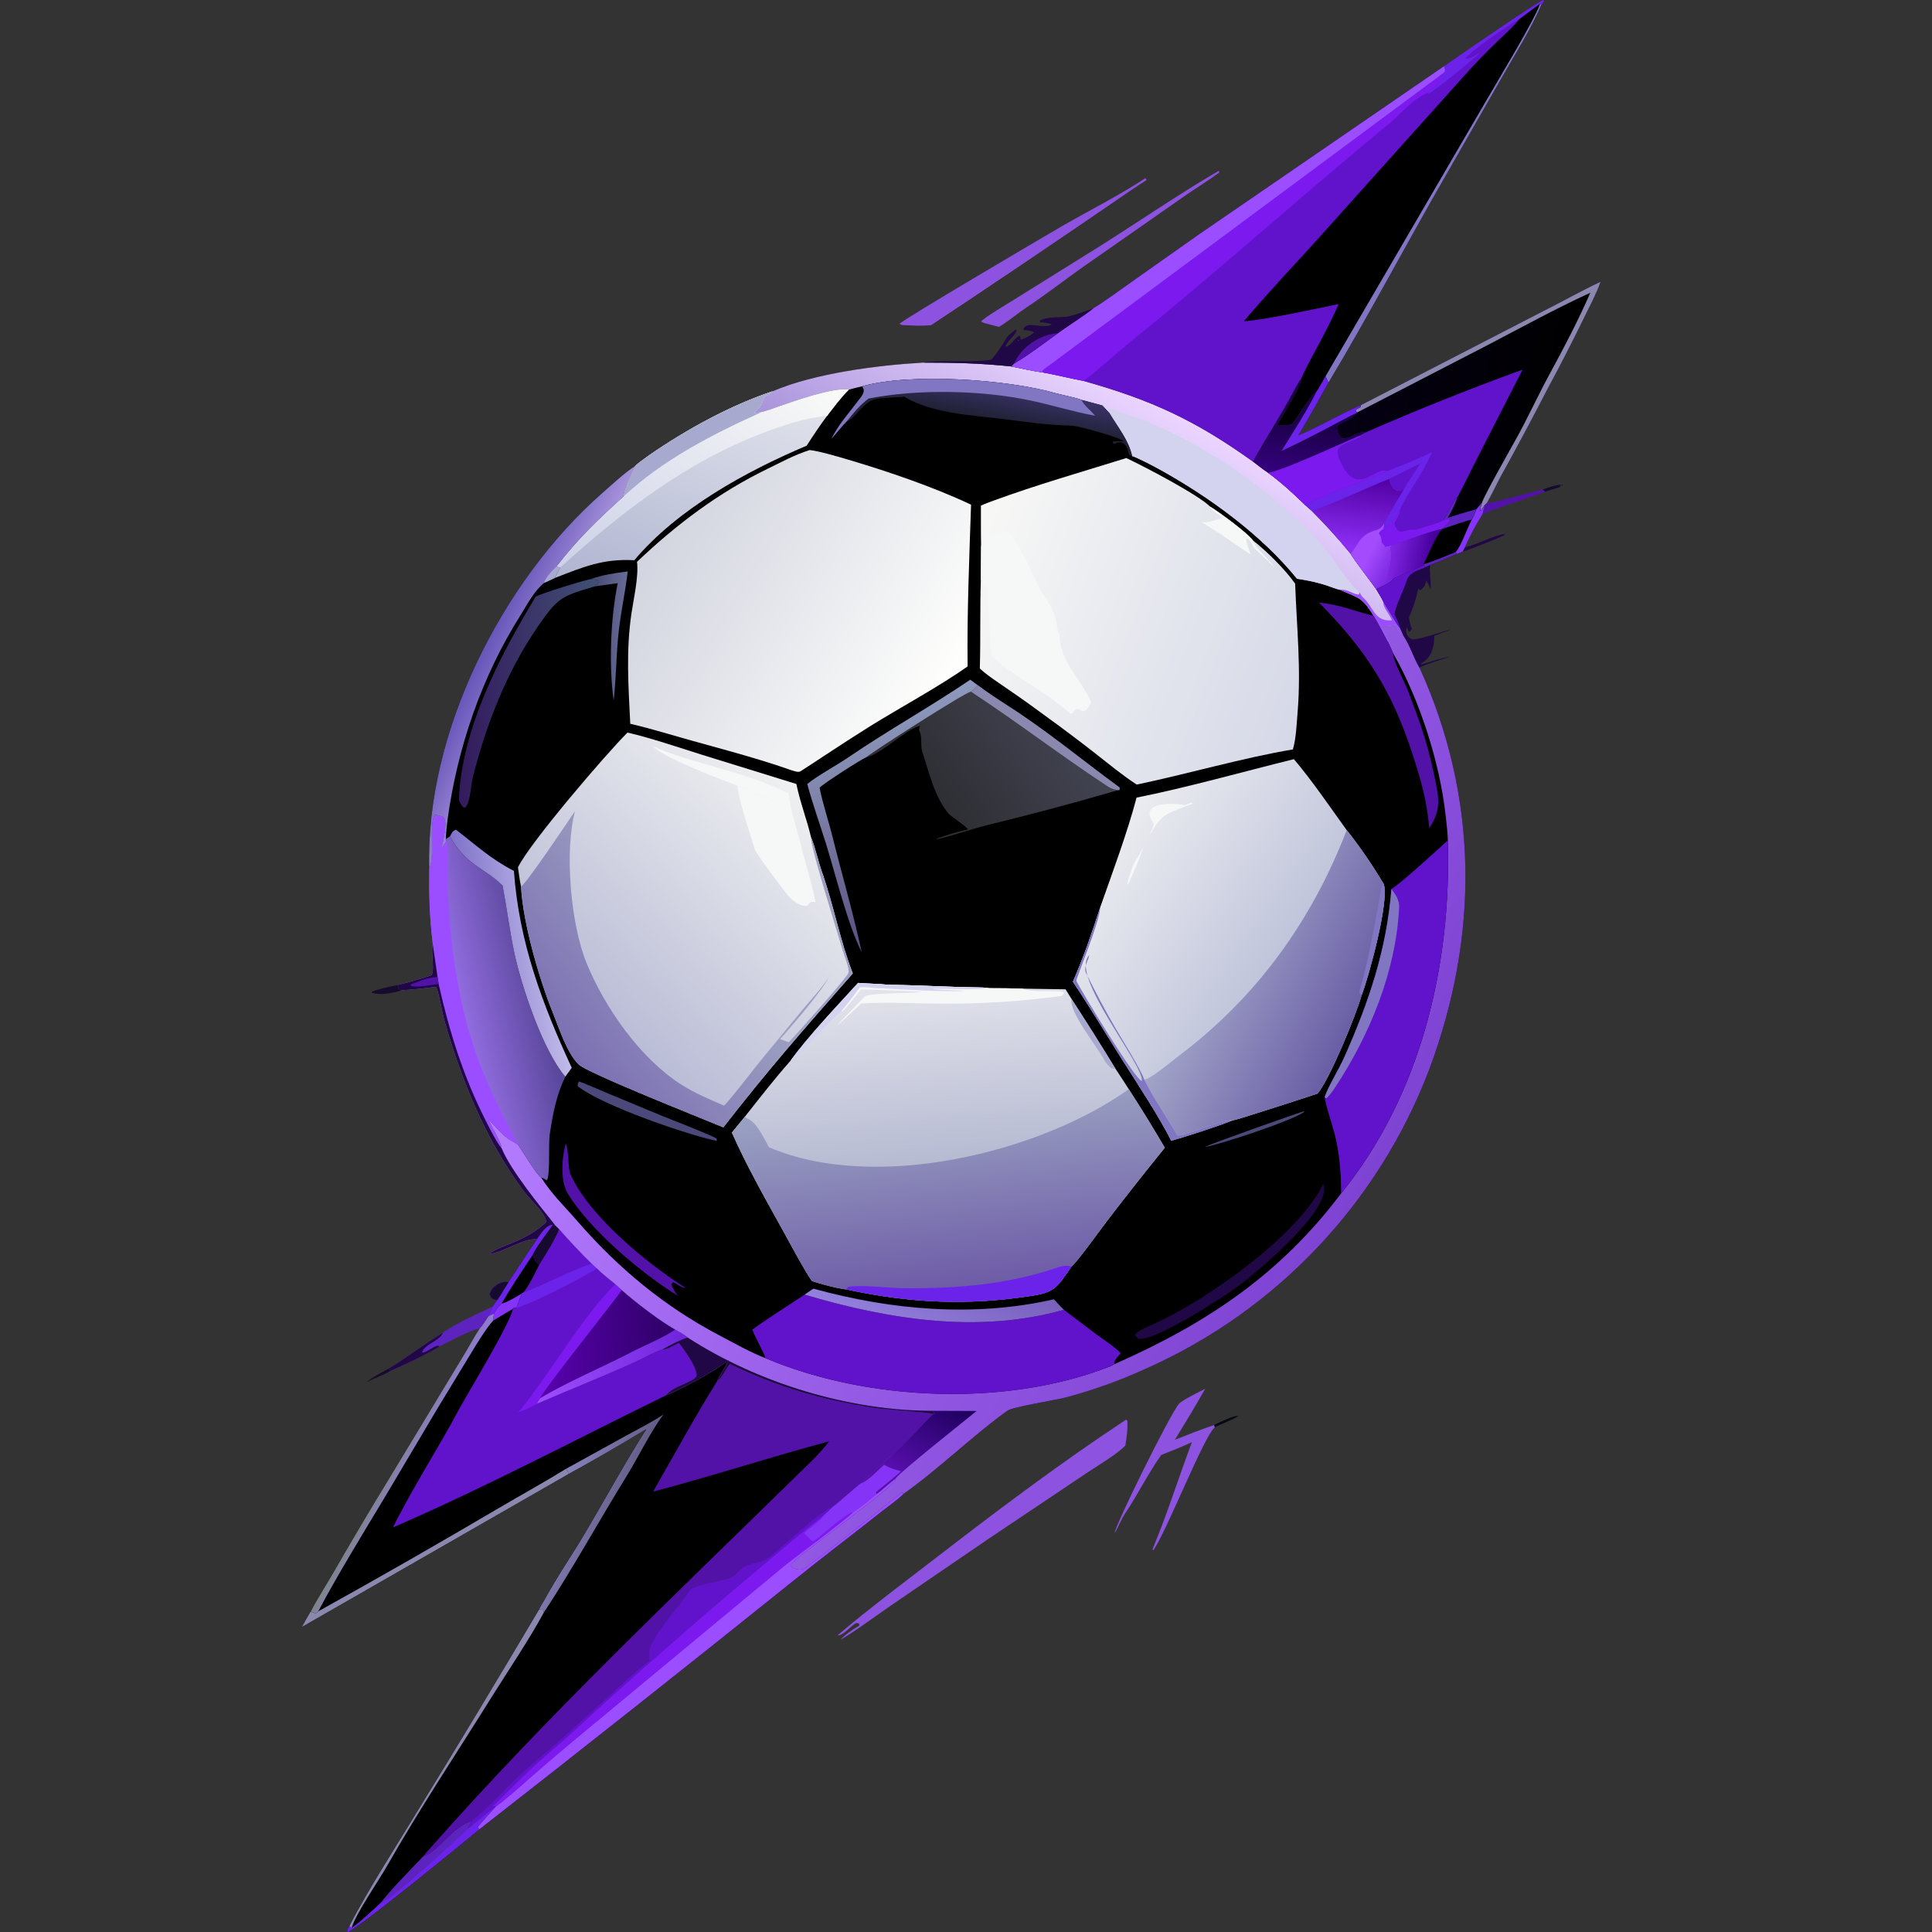
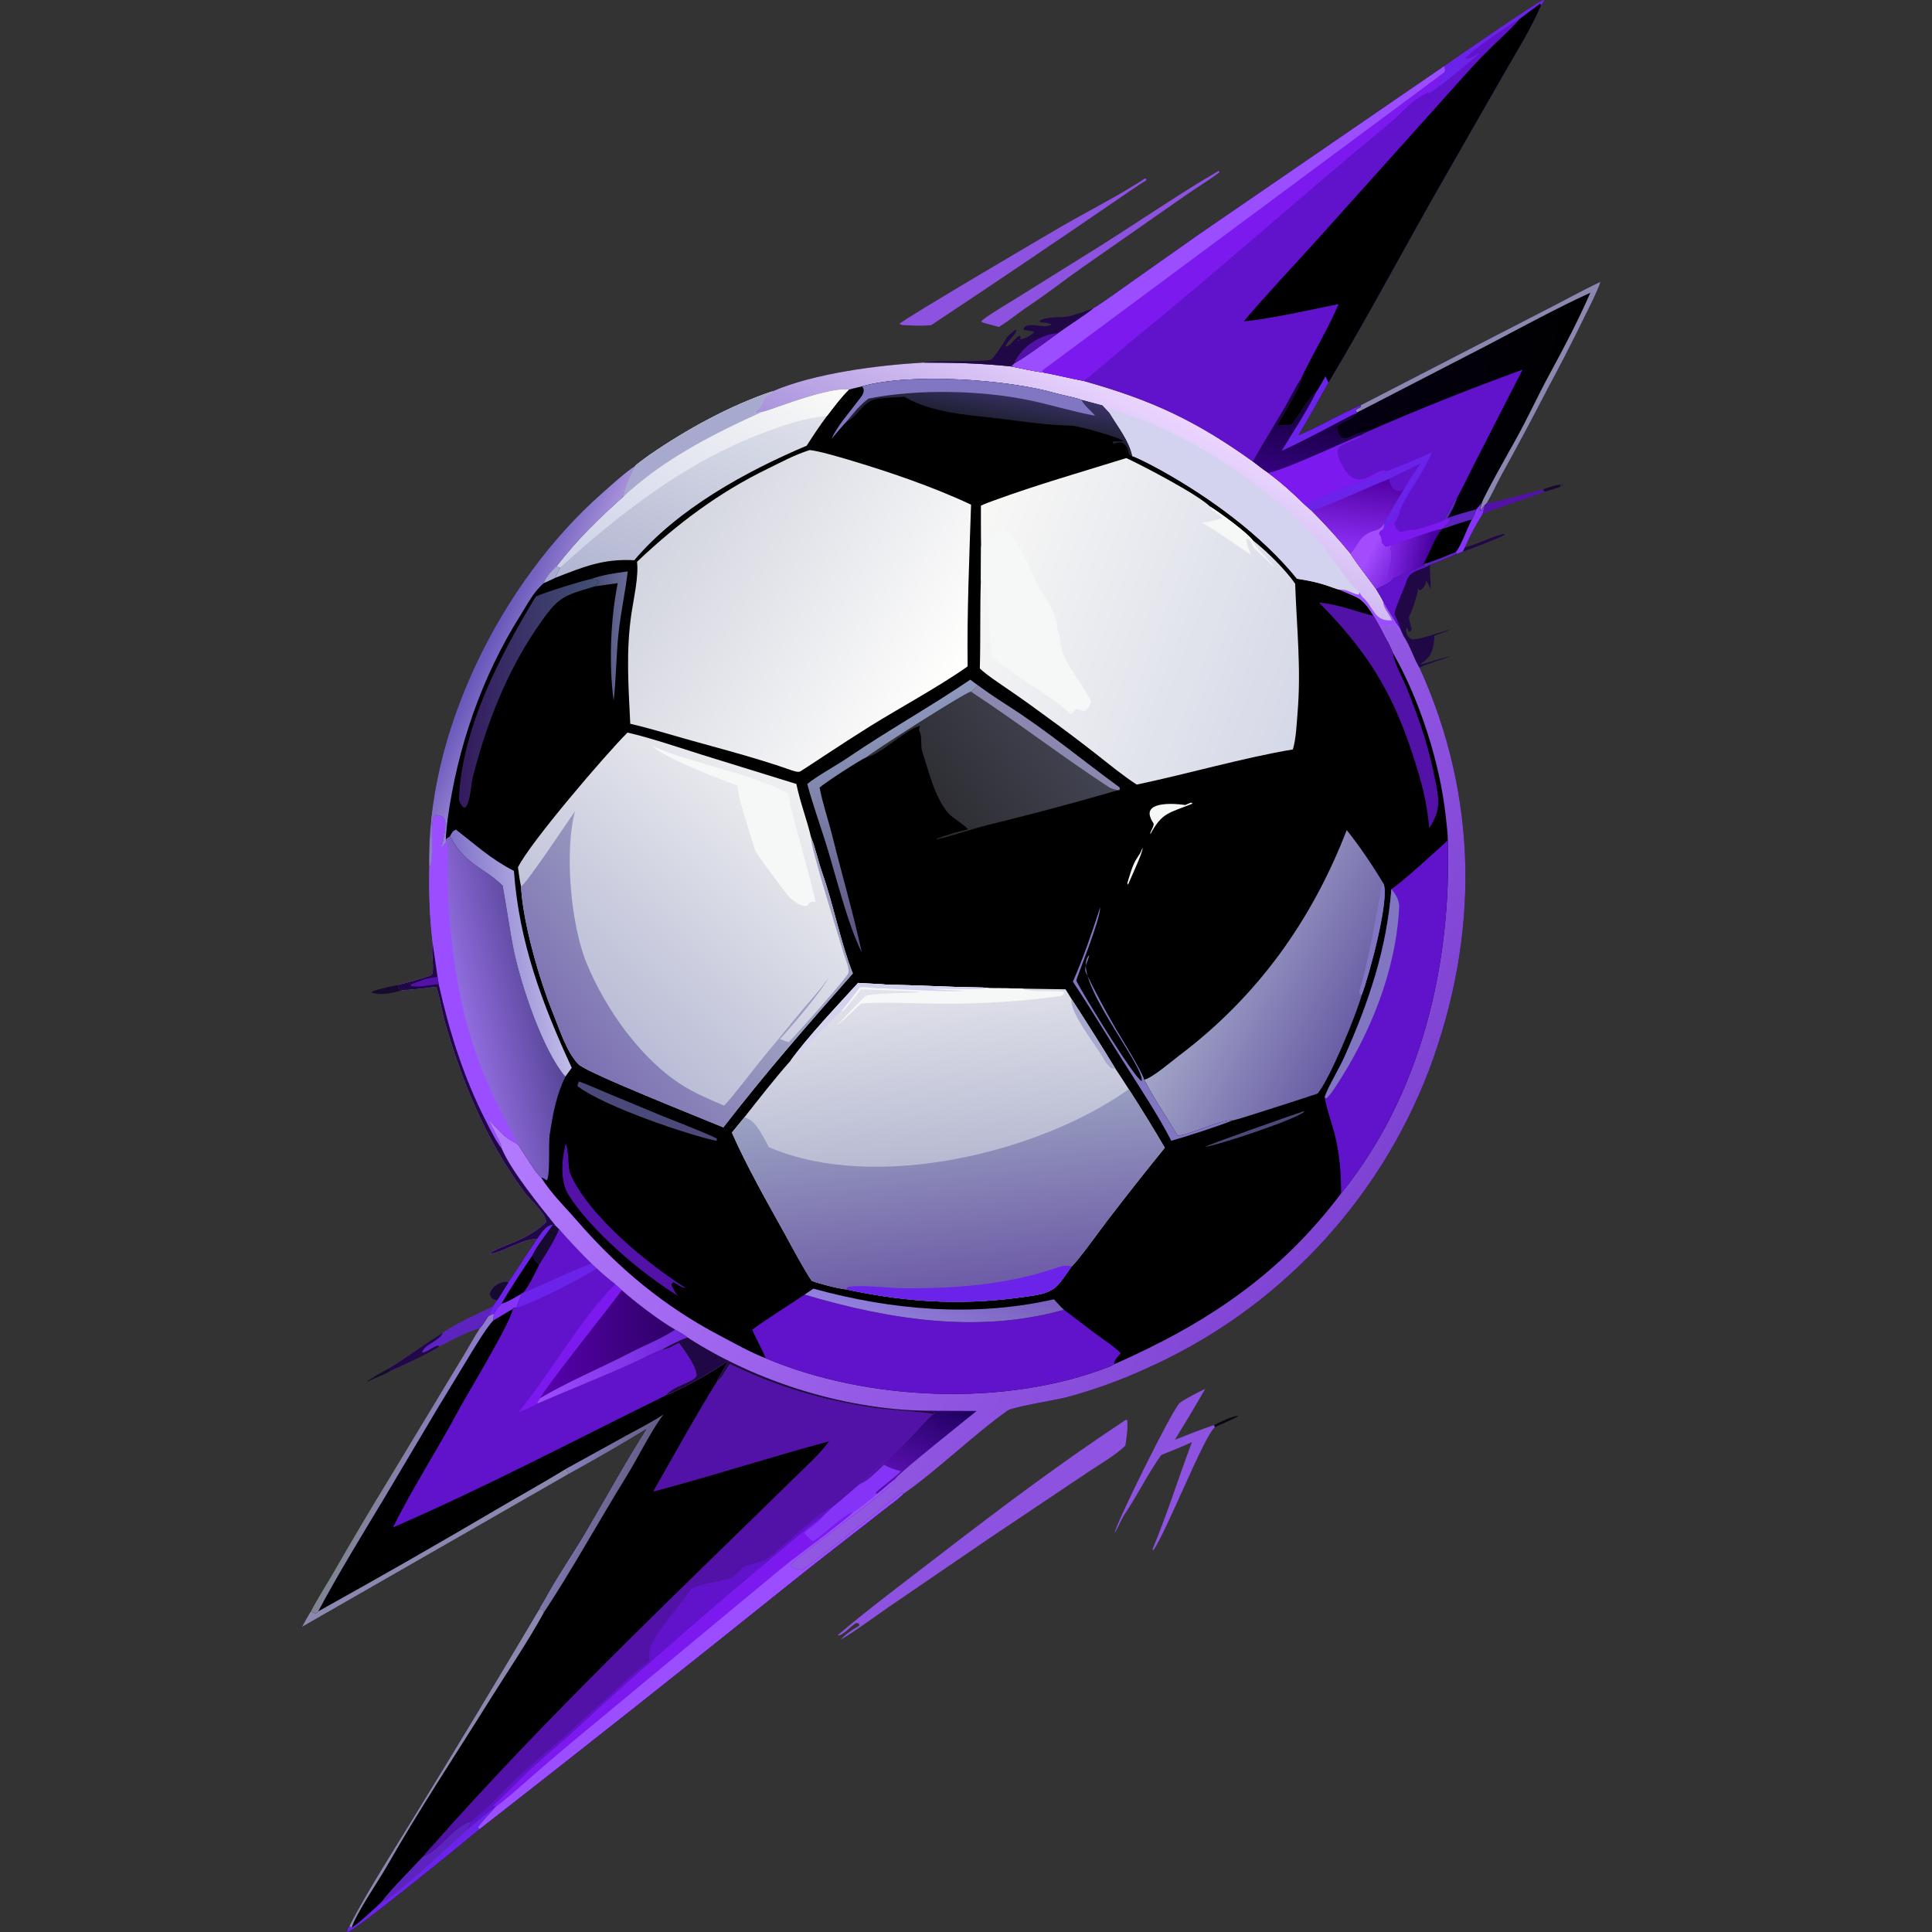
<svg xmlns="http://www.w3.org/2000/svg" width="32" height="32" viewBox="0 0 32 32" fill="none">
  <rect x="0" y="0" width="32" height="32" fill="#333333" stroke="none" />
  <g clip-path="url(#clip0_68_1767)">
-     <path d="M15.29 6.006C15.821 6.006 16.214 6.015 16.748 6.069C16.899 6.099 17.124 6.15 17.271 6.168C17.504 6.21 17.726 6.268 17.948 6.309C19.079 6.628 19.796 6.96 20.752 7.644C20.832 7.705 20.917 7.773 21 7.828C21.23 7.998 21.413 8.165 21.618 8.365L21.729 8.463C21.953 8.687 22.166 8.922 22.367 9.167C22.448 9.303 22.689 9.61 22.795 9.76C22.823 9.807 22.898 9.926 22.914 9.969C22.957 10.036 23.147 10.364 23.184 10.396L23.24 10.52C23.365 10.704 23.407 10.885 23.512 11.058C24.493 13.223 24.501 15.504 23.669 17.724C22.827 19.93 21.14 21.71 18.981 22.669C18.555 22.865 18.112 23.024 17.659 23.145C17.482 23.19 16.773 23.305 16.692 23.362C16.144 23.749 15.499 24.375 14.957 24.749C14.866 24.84 14.737 24.928 14.634 25.009C14.136 25.404 13.626 25.789 13.131 26.188C11.41 27.57 9.679 28.94 7.939 30.298C7.715 30.485 5.868 31.997 5.752 32C5.752 31.952 5.763 31.941 5.788 31.9C6.071 31.34 6.585 30.541 6.922 29.986C7.6 28.882 8.269 27.772 8.929 26.658C8.95 26.609 8.99 26.55 9.017 26.502C9.227 26.115 9.478 25.752 9.702 25.374C10.039 24.804 10.35 24.23 10.706 23.67C10.28 23.928 9.848 24.178 9.41 24.418L5 26.948C5.047 26.862 5.094 26.776 5.145 26.692C5.232 26.521 5.416 26.229 5.518 26.053C5.827 25.515 6.143 24.982 6.467 24.453L7.676 22.453C7.77 22.3 7.846 22.153 7.946 22.001C7.993 21.951 8.045 21.865 8.084 21.806L8.163 21.639L8.234 21.537C8.155 21.518 8.134 21.511 8.11 21.432C8.146 21.307 8.293 21.209 8.423 21.238C8.583 21.006 8.73 20.764 8.894 20.527L8.87 20.526C8.678 20.51 8.3 20.755 8.114 20.768C8.151 20.712 8.401 20.621 8.484 20.586C8.705 20.493 8.867 20.41 9.045 20.244C9.055 20.11 8.773 19.864 8.683 19.742C8.046 18.877 7.652 17.922 7.359 16.895C7.331 16.797 7.26 16.396 7.221 16.344C7 16.375 6.872 16.386 6.652 16.403C6.598 16.373 6.596 16.372 6.588 16.315C6.686 16.292 7.068 16.187 7.148 16.15C7.205 16.073 7.136 15.791 7.168 15.636C7.114 15.181 7.104 14.841 7.11 14.386C7.042 12.147 8.307 9.634 9.969 8.172C10.131 8.029 10.347 7.829 10.526 7.713C10.542 7.691 10.726 7.558 10.762 7.533C11.371 7.113 12.094 6.716 12.796 6.481C13.486 6.183 14.541 6.048 15.29 6.006Z" fill="black" />
+     <path d="M15.29 6.006C15.821 6.006 16.214 6.015 16.748 6.069C16.899 6.099 17.124 6.15 17.271 6.168C17.504 6.21 17.726 6.268 17.948 6.309C19.079 6.628 19.796 6.96 20.752 7.644C20.832 7.705 20.917 7.773 21 7.828C21.23 7.998 21.413 8.165 21.618 8.365L21.729 8.463C21.953 8.687 22.166 8.922 22.367 9.167C22.448 9.303 22.689 9.61 22.795 9.76C22.823 9.807 22.898 9.926 22.914 9.969C22.957 10.036 23.147 10.364 23.184 10.396L23.24 10.52C23.365 10.704 23.407 10.885 23.512 11.058C24.493 13.223 24.501 15.504 23.669 17.724C22.827 19.93 21.14 21.71 18.981 22.669C18.555 22.865 18.112 23.024 17.659 23.145C17.482 23.19 16.773 23.305 16.692 23.362C16.144 23.749 15.499 24.375 14.957 24.749C14.866 24.84 14.737 24.928 14.634 25.009C14.136 25.404 13.626 25.789 13.131 26.188C11.41 27.57 9.679 28.94 7.939 30.298C7.715 30.485 5.868 31.997 5.752 32C5.752 31.952 5.763 31.941 5.788 31.9C6.071 31.34 6.585 30.541 6.922 29.986C7.6 28.882 8.269 27.772 8.929 26.658C8.95 26.609 8.99 26.55 9.017 26.502C9.227 26.115 9.478 25.752 9.702 25.374C10.039 24.804 10.35 24.23 10.706 23.67L5 26.948C5.047 26.862 5.094 26.776 5.145 26.692C5.232 26.521 5.416 26.229 5.518 26.053C5.827 25.515 6.143 24.982 6.467 24.453L7.676 22.453C7.77 22.3 7.846 22.153 7.946 22.001C7.993 21.951 8.045 21.865 8.084 21.806L8.163 21.639L8.234 21.537C8.155 21.518 8.134 21.511 8.11 21.432C8.146 21.307 8.293 21.209 8.423 21.238C8.583 21.006 8.73 20.764 8.894 20.527L8.87 20.526C8.678 20.51 8.3 20.755 8.114 20.768C8.151 20.712 8.401 20.621 8.484 20.586C8.705 20.493 8.867 20.41 9.045 20.244C9.055 20.11 8.773 19.864 8.683 19.742C8.046 18.877 7.652 17.922 7.359 16.895C7.331 16.797 7.26 16.396 7.221 16.344C7 16.375 6.872 16.386 6.652 16.403C6.598 16.373 6.596 16.372 6.588 16.315C6.686 16.292 7.068 16.187 7.148 16.15C7.205 16.073 7.136 15.791 7.168 15.636C7.114 15.181 7.104 14.841 7.11 14.386C7.042 12.147 8.307 9.634 9.969 8.172C10.131 8.029 10.347 7.829 10.526 7.713C10.542 7.691 10.726 7.558 10.762 7.533C11.371 7.113 12.094 6.716 12.796 6.481C13.486 6.183 14.541 6.048 15.29 6.006Z" fill="black" />
    <path d="M8.894 20.527C8.96 20.438 9.043 20.29 9.158 20.287L9.192 20.291L9.259 20.357C9.386 20.506 9.653 20.791 9.798 20.929L9.887 21.012C9.988 21.11 10.082 21.184 10.191 21.271C10.211 21.289 10.284 21.352 10.297 21.368C10.516 21.564 10.928 21.877 11.183 22.023C11.229 22.046 11.353 22.116 11.387 22.152C11.233 22.206 11.108 22.274 10.966 22.353C11.047 22.356 11.164 22.283 11.246 22.244C11.337 22.368 11.544 22.642 11.536 22.789C11.476 22.905 11.152 22.947 11.036 23.108C11.332 22.99 11.818 22.718 12.072 22.528C12.008 22.651 11.94 22.747 11.876 22.879C11.957 22.829 12.021 22.68 12.089 22.594C12.896 22.98 13.587 23.181 14.477 23.319C14.653 23.346 15.392 23.393 15.459 23.422C15.391 23.463 15.165 23.727 15.066 23.824C14.906 23.98 14.742 24.131 14.575 24.279C14.494 24.351 14.324 24.494 14.258 24.57C14.359 24.544 14.554 24.344 14.641 24.261C14.788 24.337 14.782 24.328 14.922 24.367C14.852 24.445 14.617 24.617 14.509 24.717L14.518 24.747C14.616 24.676 14.724 24.571 14.833 24.489C14.831 24.497 14.83 24.504 14.828 24.511C14.788 24.647 13.127 25.826 13.089 25.922C13.127 25.998 13.275 26.018 13.333 25.974C13.87 25.574 14.393 25.151 14.919 24.737C14.938 24.722 14.928 24.728 14.952 24.721L14.957 24.749C14.866 24.84 14.737 24.928 14.634 25.009C14.136 25.404 13.626 25.789 13.131 26.188C11.41 27.57 9.679 28.94 7.939 30.298C7.715 30.485 5.868 31.997 5.752 32C5.752 31.952 5.763 31.941 5.788 31.9C6.071 31.34 6.585 30.541 6.922 29.986C7.6 28.882 8.269 27.772 8.929 26.658C8.95 26.609 8.99 26.55 9.017 26.502C9.227 26.115 9.478 25.752 9.702 25.374C10.039 24.804 10.35 24.23 10.706 23.67C10.28 23.928 9.848 24.178 9.41 24.418L5 26.948C5.047 26.862 5.094 26.776 5.145 26.692C5.232 26.521 5.416 26.229 5.518 26.053C5.827 25.515 6.143 24.982 6.467 24.453L7.676 22.453C7.77 22.3 7.846 22.153 7.946 22.001C7.993 21.951 8.045 21.865 8.084 21.806L8.163 21.639L8.234 21.537C8.155 21.518 8.134 21.511 8.11 21.432C8.146 21.307 8.293 21.209 8.423 21.238C8.583 21.006 8.73 20.764 8.894 20.527Z" fill="black" />
    <path d="M8.639 21.425C8.621 21.485 8.561 21.631 8.555 21.663L8.508 21.662L8.494 21.679L8.167 21.874L8.181 21.759C8.229 21.674 8.237 21.656 8.31 21.588C8.378 21.583 8.569 21.466 8.639 21.425Z" fill="#8533F6" />
    <path d="M12.089 22.594C12.896 22.98 13.587 23.181 14.477 23.319C14.653 23.346 15.392 23.393 15.459 23.422C15.391 23.463 15.165 23.727 15.066 23.824C14.906 23.98 14.742 24.131 14.575 24.279C14.494 24.351 14.324 24.494 14.258 24.57C14.359 24.544 14.554 24.344 14.641 24.261C14.788 24.337 14.782 24.328 14.922 24.367C14.852 24.445 14.617 24.617 14.509 24.717L14.518 24.747C14.616 24.676 14.724 24.571 14.833 24.489C14.832 24.497 14.83 24.504 14.828 24.511C14.788 24.647 13.127 25.826 13.09 25.922C13.127 25.998 13.276 26.018 13.333 25.974C13.87 25.574 14.393 25.151 14.919 24.737C14.938 24.722 14.928 24.728 14.953 24.721L14.957 24.749C14.866 24.84 14.737 24.928 14.634 25.009C14.136 25.404 13.626 25.789 13.131 26.188C11.41 27.57 9.679 28.94 7.939 30.298L7.914 30.267C7.919 30.24 8.15 29.994 8.186 29.949C8.048 30.036 7.884 30.182 7.755 30.29C7.775 30.227 7.779 30.216 7.814 30.161C7.497 30.246 7.285 30.651 7.007 30.749C7.056 30.685 7.12 30.62 7.174 30.558C9.072 28.411 11.152 26.443 13.197 24.439C13.38 24.259 13.58 24.078 13.733 23.873C12.755 24.134 11.789 24.451 10.818 24.706C11.165 24.097 11.507 23.473 11.876 22.879C11.957 22.829 12.021 22.68 12.089 22.594Z" fill="#5312A7" />
    <path d="M14.641 24.261C14.788 24.337 14.782 24.328 14.922 24.367C14.852 24.445 14.617 24.617 14.509 24.717L14.518 24.747C14.616 24.676 14.724 24.571 14.833 24.489C14.832 24.497 14.83 24.504 14.828 24.511C14.788 24.647 13.127 25.826 13.09 25.922C13.127 25.998 13.276 26.018 13.334 25.974C13.87 25.574 14.393 25.151 14.919 24.737C14.938 24.722 14.928 24.728 14.953 24.721L14.957 24.749C14.866 24.84 14.737 24.928 14.634 25.009C14.136 25.404 13.626 25.789 13.131 26.188C11.41 27.57 9.679 28.94 7.939 30.298L7.914 30.267C7.919 30.24 8.15 29.994 8.186 29.949L8.211 29.924L8.202 29.913C8.176 29.915 8.165 29.918 8.14 29.926C8.169 29.916 8.672 29.413 8.747 29.341C9.003 29.096 9.286 28.876 9.546 28.633C10.196 28.023 10.873 27.439 11.543 26.853C11.944 26.503 12.35 26.163 12.757 25.823C13.046 25.581 13.328 25.335 13.63 25.11C13.631 25.108 13.772 24.977 13.786 24.964C13.848 24.925 14.158 24.645 14.258 24.57C14.359 24.544 14.554 24.344 14.641 24.261Z" fill="#7B19EE" />
    <path d="M14.833 24.489C14.832 24.497 14.83 24.504 14.828 24.511C14.788 24.647 13.127 25.826 13.09 25.922C13.127 25.998 13.276 26.018 13.334 25.974C13.87 25.574 14.393 25.151 14.919 24.737C14.938 24.722 14.928 24.728 14.953 24.721L14.957 24.749C14.866 24.84 14.737 24.928 14.634 25.009C14.136 25.404 13.626 25.789 13.131 26.188C11.41 27.57 9.679 28.94 7.939 30.298L7.914 30.267C7.919 30.24 8.15 29.994 8.186 29.949L8.211 29.924C8.334 29.846 8.62 29.59 8.734 29.49C8.974 29.278 9.218 29.069 9.464 28.864L12.914 26.002C13.204 25.762 13.532 25.538 13.825 25.299C13.902 25.236 14.077 25.11 14.131 25.045C14.221 24.992 14.439 24.816 14.518 24.747C14.616 24.676 14.724 24.571 14.833 24.489Z" fill="#9B4EFF" />
    <path d="M14.641 24.261C14.788 24.337 14.782 24.328 14.922 24.367C14.852 24.445 14.617 24.617 14.509 24.717L14.518 24.747C14.439 24.816 14.221 24.992 14.131 25.045C14.017 25.051 13.596 25.458 13.463 25.531C13.462 25.531 13.416 25.491 13.411 25.486C13.378 25.457 13.348 25.422 13.318 25.389C13.388 25.327 13.621 25.166 13.63 25.11C13.631 25.108 13.772 24.977 13.786 24.964C13.848 24.925 14.158 24.645 14.258 24.57C14.359 24.544 14.554 24.344 14.641 24.261Z" fill="#8533F6" />
    <path d="M11.444 26.32C11.653 26.218 11.865 26.212 12.085 26.143C12.182 26.112 12.257 25.989 12.335 25.95C12.459 25.889 12.625 25.884 12.74 25.794C12.933 25.654 13.596 25.013 13.786 24.964C13.772 24.977 13.631 25.108 13.63 25.11C13.327 25.335 13.046 25.581 12.757 25.823C12.349 26.163 11.943 26.503 11.543 26.853C10.873 27.439 10.196 28.023 9.546 28.633C9.286 28.876 9.003 29.096 8.747 29.341C8.672 29.413 8.169 29.916 8.14 29.926C8.164 29.918 8.176 29.915 8.202 29.913L8.211 29.924L8.186 29.949C8.047 30.036 7.884 30.182 7.755 30.29C7.774 30.227 7.779 30.216 7.814 30.161C8.082 29.953 8.356 29.644 8.607 29.408C8.848 29.182 9.109 28.98 9.352 28.758L10.162 28.026C10.322 27.881 10.582 27.637 10.755 27.515C10.754 27.472 10.754 27.33 10.767 27.297C10.894 26.969 11.258 26.618 11.444 26.32Z" fill="#6113CC" />
    <path d="M8.894 20.527C8.96 20.438 9.043 20.29 9.158 20.287L9.192 20.291L9.259 20.357C9.386 20.506 9.653 20.791 9.798 20.929L9.887 21.012C9.988 21.11 10.082 21.184 10.19 21.271C10.211 21.289 10.284 21.352 10.297 21.368C10.516 21.564 10.928 21.877 11.183 22.023C11.229 22.046 11.353 22.116 11.387 22.152C11.233 22.206 11.108 22.274 10.966 22.353C11.047 22.356 11.164 22.283 11.246 22.244C11.337 22.368 11.544 22.642 11.536 22.789C11.476 22.905 11.152 22.947 11.036 23.108C9.531 23.846 8.053 24.629 6.509 25.299C6.821 24.666 7.26 23.985 7.593 23.362C7.743 23.081 8.456 21.915 8.494 21.679L8.508 21.662L8.555 21.663C8.561 21.631 8.621 21.485 8.639 21.425C8.568 21.466 8.378 21.583 8.31 21.588C8.237 21.656 8.229 21.674 8.181 21.759C8.143 21.775 8.119 21.784 8.084 21.806L8.163 21.639L8.234 21.537C8.155 21.518 8.134 21.511 8.11 21.432C8.146 21.307 8.293 21.209 8.423 21.238C8.583 21.006 8.73 20.764 8.894 20.527Z" fill="#6113CC" />
    <path d="M10.297 21.368C10.516 21.564 10.928 21.877 11.183 22.023C11.229 22.046 11.353 22.116 11.387 22.152C11.233 22.206 11.108 22.274 10.966 22.353C10.829 22.397 10.643 22.502 10.507 22.564C9.975 22.805 9.434 23.017 8.898 23.249C8.9 23.211 8.923 23.191 8.946 23.16C8.954 23.074 10.156 21.572 10.297 21.368Z" fill="url(#paint0_linear_68_1767)" />
    <path d="M11.183 22.023C11.229 22.046 11.353 22.116 11.387 22.152C11.233 22.206 11.108 22.274 10.966 22.353C10.829 22.397 10.643 22.502 10.507 22.564C9.975 22.805 9.434 23.017 8.898 23.249C8.9 23.211 8.923 23.191 8.946 23.16C9.38 22.896 9.989 22.64 10.448 22.401C10.685 22.277 10.957 22.175 11.183 22.023Z" fill="url(#paint1_linear_68_1767)" />
    <path d="M8.895 20.527C8.96 20.438 9.043 20.29 9.158 20.287L9.192 20.291L9.259 20.357C9.386 20.506 9.653 20.791 9.798 20.929C9.395 21.074 9.034 21.268 8.667 21.412L8.639 21.425C8.569 21.466 8.378 21.583 8.31 21.588C8.237 21.656 8.229 21.674 8.181 21.759C8.144 21.775 8.119 21.784 8.084 21.806L8.163 21.639L8.234 21.537C8.156 21.518 8.134 21.511 8.11 21.432C8.146 21.307 8.293 21.209 8.423 21.238C8.583 21.006 8.73 20.764 8.895 20.527Z" fill="#6113CC" />
    <path d="M8.895 20.527C8.96 20.438 9.043 20.29 9.158 20.287C9.076 20.4 8.866 20.675 8.82 20.791C8.855 20.859 8.869 20.909 8.935 20.942C8.864 21.082 8.765 21.296 8.667 21.412L8.639 21.425C8.569 21.466 8.378 21.583 8.31 21.588C8.237 21.656 8.229 21.674 8.181 21.759C8.144 21.775 8.119 21.784 8.084 21.806L8.163 21.639L8.234 21.537C8.156 21.518 8.134 21.511 8.11 21.432C8.146 21.307 8.293 21.209 8.423 21.238C8.583 21.006 8.73 20.764 8.895 20.527Z" fill="#6B22E9" />
    <path d="M8.82 20.791C8.855 20.859 8.869 20.909 8.935 20.942C8.864 21.082 8.765 21.296 8.667 21.412L8.639 21.425C8.568 21.466 8.378 21.583 8.31 21.588C8.46 21.328 8.652 21.041 8.82 20.791Z" fill="black" />
    <path d="M8.234 21.537C8.155 21.518 8.134 21.511 8.11 21.432C8.146 21.307 8.293 21.209 8.423 21.238C8.374 21.316 8.286 21.468 8.234 21.537Z" fill="#160B2E" />
    <path d="M9.192 20.291L9.259 20.357C9.209 20.512 9.027 20.794 8.935 20.942C8.869 20.909 8.855 20.859 8.82 20.791C8.866 20.675 9.076 20.4 9.158 20.287L9.192 20.291Z" fill="#160B2E" />
    <path d="M10.191 21.271C10.211 21.289 10.284 21.352 10.298 21.368C10.156 21.572 8.954 23.074 8.947 23.16C8.923 23.191 8.9 23.211 8.898 23.249C8.833 23.293 8.657 23.364 8.583 23.395C9.103 22.768 9.638 21.811 10.191 21.271Z" fill="#7B19EE" />
    <path d="M9.798 20.929L9.887 21.012C9.587 21.193 8.874 21.564 8.555 21.663C8.561 21.631 8.621 21.485 8.639 21.425L8.667 21.412C9.034 21.268 9.395 21.074 9.798 20.929Z" fill="#6B22E9" />
    <path d="M8.084 21.806C8.119 21.784 8.144 21.775 8.181 21.759L8.167 21.874C8.045 22.008 7.871 22.3 7.771 22.464L7.242 23.335L6.369 24.806C6.025 25.378 5.578 26.106 5.271 26.689C5.257 26.709 5.252 26.708 5.228 26.723L5.146 26.692C5.232 26.521 5.416 26.229 5.518 26.053C5.827 25.515 6.143 24.982 6.467 24.453L7.676 22.453C7.77 22.3 7.846 22.153 7.946 22.001C7.993 21.951 8.045 21.865 8.084 21.806Z" fill="url(#paint2_linear_68_1767)" />
    <path d="M9.376 24.328L10.352 23.789C10.543 23.685 10.815 23.546 10.99 23.427C10.782 23.702 10.572 24.135 10.382 24.444C9.928 25.177 9.481 25.992 9.007 26.71C9.005 26.687 9.001 26.685 8.992 26.663L8.929 26.658C8.95 26.609 8.99 26.55 9.017 26.502C9.227 26.115 9.479 25.752 9.702 25.374C10.039 24.804 10.35 24.23 10.706 23.67C10.28 23.928 9.848 24.178 9.41 24.418C9.413 24.37 9.407 24.378 9.376 24.328Z" fill="url(#paint3_linear_68_1767)" />
    <path d="M7.755 30.29C7.884 30.182 8.048 30.036 8.186 29.949C8.15 29.994 7.919 30.24 7.914 30.267L7.939 30.298C7.715 30.485 5.868 31.997 5.752 32C5.752 31.952 5.763 31.941 5.788 31.9C5.795 31.906 5.816 31.929 5.823 31.933C5.97 31.837 6.173 31.64 6.308 31.516C6.445 31.324 6.828 30.941 7.007 30.749C7.285 30.651 7.497 30.246 7.814 30.161C7.779 30.216 7.775 30.227 7.755 30.29Z" fill="#5D23BF" />
    <path d="M7.755 30.29C7.884 30.182 8.048 30.036 8.186 29.949C8.15 29.994 7.919 30.24 7.914 30.267L7.939 30.298C7.715 30.485 5.868 31.997 5.752 32C5.752 31.952 5.763 31.941 5.788 31.9C5.795 31.906 5.816 31.929 5.823 31.933C5.97 31.837 6.173 31.64 6.308 31.516C6.49 31.474 7.551 30.475 7.755 30.29Z" fill="#6B22E9" />
    <path d="M9.376 24.328C9.407 24.378 9.413 24.37 9.41 24.418L5 26.948C5.047 26.862 5.094 26.776 5.145 26.692L5.228 26.723C5.252 26.708 5.257 26.709 5.271 26.689C6.278 26.13 7.278 25.558 8.271 24.973C8.638 24.758 9.014 24.55 9.376 24.328Z" fill="#8B88B0" />
    <path d="M8.929 26.658L8.992 26.663C9.001 26.685 9.005 26.687 9.007 26.71C8.76 27.164 8.419 27.668 8.141 28.112C7.561 29.042 6.949 29.961 6.406 30.914C6.269 31.154 5.893 31.699 5.823 31.933C5.816 31.929 5.795 31.906 5.788 31.9C6.071 31.34 6.585 30.541 6.922 29.986C7.6 28.882 8.269 27.772 8.929 26.658Z" fill="#8B88B0" />
    <path d="M22.881 10.369C22.977 10.37 23.023 10.37 23.118 10.348C23.151 10.424 23.167 10.457 23.211 10.528L23.24 10.52C23.365 10.704 23.407 10.885 23.512 11.058C24.494 13.223 24.501 15.504 23.669 17.724C22.827 19.93 21.14 21.71 18.982 22.669C18.555 22.865 18.112 23.024 17.659 23.145C17.482 23.19 16.773 23.305 16.692 23.362C16.144 23.749 15.499 24.375 14.957 24.749L14.953 24.721C14.928 24.728 14.938 24.722 14.919 24.737C14.393 25.151 13.87 25.574 13.334 25.974C13.276 26.018 13.127 25.998 13.09 25.922C13.128 25.826 14.788 24.647 14.828 24.511C14.83 24.504 14.832 24.497 14.833 24.489C14.724 24.571 14.616 24.676 14.518 24.747L14.509 24.717C14.617 24.617 14.852 24.445 14.922 24.367C14.782 24.328 14.788 24.337 14.642 24.261C14.554 24.344 14.359 24.544 14.258 24.57C14.324 24.494 14.494 24.351 14.575 24.279C14.742 24.131 14.906 23.98 15.066 23.824C15.165 23.727 15.391 23.463 15.459 23.422C15.392 23.393 14.653 23.346 14.477 23.319C13.587 23.181 12.896 22.98 12.089 22.594C12.021 22.68 11.957 22.829 11.876 22.879C11.94 22.747 12.008 22.651 12.072 22.528C11.818 22.718 11.332 22.99 11.037 23.108C11.152 22.947 11.477 22.905 11.536 22.789C11.545 22.642 11.337 22.368 11.246 22.244C11.164 22.283 11.047 22.356 10.966 22.353C11.108 22.274 11.233 22.206 11.387 22.152C11.353 22.116 11.229 22.046 11.183 22.023C10.928 21.877 10.516 21.564 10.298 21.368C10.284 21.352 10.211 21.289 10.191 21.271C10.082 21.184 9.988 21.11 9.887 21.012L9.798 20.929C9.653 20.791 9.386 20.506 9.259 20.357L9.192 20.291C8.938 19.973 8.458 19.386 8.307 19.019C8.317 18.958 8.123 18.622 8.081 18.535C8.201 18.645 8.321 18.816 8.485 18.901C8.526 18.922 8.537 18.929 8.575 18.956L8.586 18.965C8.659 19.072 8.882 19.448 8.962 19.503C9.157 19.802 9.332 19.959 9.558 20.22C10.236 21.002 11.003 21.64 11.921 22.121C12.161 22.247 12.422 22.396 12.68 22.496C14.361 23.207 16.657 23.308 18.376 22.636C18.41 22.623 18.431 22.611 18.462 22.593C19.982 21.922 21.199 21.113 22.213 19.767C23.535 18.135 24.044 15.982 23.98 13.92C23.983 13.83 23.955 13.598 23.944 13.502C23.845 12.62 23.512 11.585 23.072 10.815C23.046 10.753 23.018 10.694 22.989 10.633C23 10.585 22.91 10.429 22.881 10.369Z" fill="url(#paint4_linear_68_1767)" />
    <path d="M15.449 23.367L16.176 23.37C16.004 23.512 14.917 24.372 14.833 24.489C14.724 24.571 14.616 24.676 14.518 24.747L14.509 24.717C14.617 24.617 14.852 24.445 14.922 24.367C14.782 24.328 14.788 24.337 14.641 24.261C14.554 24.344 14.359 24.544 14.258 24.57C14.324 24.494 14.493 24.351 14.574 24.279C14.742 24.131 14.905 23.98 15.066 23.824C15.165 23.727 15.391 23.463 15.459 23.422L15.483 23.413L15.449 23.367Z" fill="url(#paint5_linear_68_1767)" />
    <path d="M11.387 22.152C12.552 22.905 14.063 23.369 15.45 23.367L15.483 23.413L15.459 23.422C15.392 23.393 14.653 23.346 14.477 23.319C13.587 23.181 12.896 22.98 12.089 22.594C12.021 22.68 11.957 22.829 11.876 22.879C11.94 22.747 12.008 22.651 12.072 22.528C11.818 22.718 11.332 22.99 11.036 23.108C11.152 22.947 11.477 22.905 11.536 22.789C11.544 22.642 11.337 22.368 11.246 22.244C11.164 22.283 11.047 22.356 10.966 22.353C11.108 22.274 11.233 22.206 11.387 22.152Z" fill="#200745" />
    <path d="M7.11 14.386C7.213 14.188 7.094 13.619 7.209 13.497C7.258 13.507 7.335 13.514 7.357 13.556C7.41 13.655 7.341 13.912 7.318 14.022L7.335 14.022L7.396 13.928L7.384 13.899L7.451 13.853C7.715 14.335 8.025 14.373 8.324 14.666C8.387 15.009 8.446 15.439 8.515 15.767C8.636 16.337 8.99 17.395 9.363 17.833C9.211 18.153 9.16 18.439 9.106 18.785C9.081 18.945 9.117 19.483 9.056 19.551L9.034 19.536C9.003 19.516 8.997 19.514 8.962 19.503C8.881 19.448 8.658 19.072 8.586 18.965L8.575 18.956C8.537 18.929 8.525 18.922 8.485 18.901C8.321 18.816 8.201 18.645 8.08 18.535C8.122 18.622 8.316 18.958 8.307 19.019C8.458 19.386 8.938 19.973 9.192 20.291L9.158 20.287C9.043 20.29 8.96 20.438 8.894 20.527L8.87 20.526C8.678 20.51 8.3 20.755 8.114 20.768C8.151 20.712 8.401 20.621 8.484 20.586C8.705 20.493 8.867 20.41 9.045 20.244C9.055 20.11 8.773 19.864 8.683 19.742C8.045 18.877 7.652 17.922 7.359 16.895C7.33 16.797 7.26 16.396 7.221 16.344C7 16.375 6.871 16.386 6.652 16.403C6.598 16.373 6.596 16.372 6.588 16.315C6.686 16.292 7.068 16.187 7.148 16.15C7.205 16.073 7.135 15.791 7.168 15.636C7.114 15.181 7.104 14.841 7.11 14.386Z" fill="url(#paint6_linear_68_1767)" />
    <path d="M7.11 14.386C7.213 14.188 7.094 13.619 7.209 13.497C7.258 13.507 7.335 13.514 7.357 13.556C7.41 13.655 7.341 13.912 7.318 14.022L7.335 14.022L7.396 13.928C7.43 13.974 7.418 14.167 7.417 14.237C7.41 14.787 7.436 15.249 7.507 15.792C7.676 17.077 7.975 17.837 8.586 18.965L8.575 18.956C8.537 18.929 8.525 18.922 8.485 18.901C8.321 18.816 8.201 18.645 8.08 18.535C8.122 18.622 8.316 18.958 8.307 19.019C8.458 19.386 8.938 19.973 9.192 20.291L9.158 20.287C9.043 20.29 8.96 20.438 8.894 20.527L8.87 20.526C8.678 20.51 8.3 20.755 8.114 20.768C8.151 20.712 8.401 20.621 8.484 20.586C8.705 20.493 8.867 20.41 9.045 20.244C9.055 20.11 8.773 19.864 8.683 19.742C8.045 18.877 7.652 17.922 7.359 16.895C7.33 16.797 7.26 16.396 7.221 16.344C7 16.375 6.871 16.386 6.652 16.403C6.598 16.373 6.596 16.372 6.588 16.315C6.686 16.292 7.068 16.187 7.148 16.15C7.205 16.073 7.135 15.791 7.168 15.636C7.114 15.181 7.104 14.841 7.11 14.386Z" fill="#9B4EFF" />
    <path d="M7.168 15.636L7.247 16.179L7.265 16.296C7.441 17.084 7.676 17.835 8.043 18.557C8.107 18.684 8.22 18.91 8.307 19.019C8.458 19.386 8.938 19.973 9.192 20.291L9.158 20.287C9.043 20.29 8.96 20.438 8.894 20.527L8.87 20.526C8.678 20.51 8.3 20.755 8.114 20.768C8.151 20.712 8.401 20.621 8.484 20.586C8.705 20.493 8.867 20.41 9.045 20.244C9.055 20.11 8.773 19.864 8.683 19.742C8.045 18.877 7.652 17.922 7.359 16.895C7.33 16.797 7.26 16.396 7.221 16.344C7 16.375 6.871 16.386 6.652 16.403C6.598 16.373 6.596 16.372 6.588 16.315C6.686 16.292 7.068 16.187 7.148 16.15C7.205 16.073 7.135 15.791 7.168 15.636Z" fill="#200745" />
    <path d="M7.247 16.179L7.266 16.296C7.143 16.315 6.924 16.358 6.812 16.331L6.798 16.307C7.005 16.239 6.975 16.217 7.247 16.179Z" fill="#5312A7" />
    <path d="M12.461 22.025C12.609 21.905 13.129 21.577 13.326 21.443C14.709 21.852 16.199 22.096 17.622 21.694C17.798 21.829 17.975 21.963 18.152 22.096C18.282 22.192 18.453 22.3 18.563 22.412C18.527 22.456 18.463 22.519 18.455 22.571L18.461 22.593C18.43 22.611 18.41 22.623 18.376 22.636C16.657 23.308 14.361 23.207 12.679 22.496C12.675 22.448 12.503 22.137 12.461 22.025Z" fill="#6113CC" />
    <path d="M15.29 6.006C15.821 6.006 16.215 6.015 16.748 6.069C16.899 6.099 17.124 6.15 17.271 6.168C17.504 6.21 17.726 6.268 17.948 6.309C19.079 6.628 19.796 6.96 20.752 7.644C20.832 7.705 20.917 7.773 21 7.828C21.23 7.998 21.413 8.165 21.618 8.365L21.729 8.463C21.953 8.687 22.166 8.922 22.367 9.167C22.448 9.303 22.689 9.61 22.796 9.76C22.823 9.807 22.898 9.926 22.914 9.969C22.957 10.036 23.147 10.364 23.184 10.396L23.24 10.52L23.211 10.528C23.166 10.457 23.151 10.424 23.118 10.348C23.023 10.37 22.977 10.37 22.881 10.369C22.91 10.429 23 10.585 22.989 10.633C22.912 10.486 22.839 10.344 22.754 10.202C22.555 9.887 22.521 9.913 22.184 9.766C22.154 9.763 22.041 9.72 22.006 9.708C21.83 9.647 21.667 9.613 21.483 9.586C20.892 8.857 20.03 8.231 19.21 7.777C19.102 7.718 18.863 7.591 18.752 7.553C18.697 7.296 18.517 7.077 18.381 6.849C18.34 6.804 18.299 6.76 18.258 6.716L17.914 6.624C17.835 6.59 17.575 6.539 17.48 6.512C16.686 6.283 15.072 6.172 14.279 6.399C14.208 6.416 14.128 6.433 14.059 6.455C13.813 6.41 13.148 6.645 12.893 6.735C12.845 6.752 12.656 6.821 12.62 6.823C12.574 6.819 12.523 6.853 12.493 6.837C12.602 6.743 12.61 6.714 12.66 6.577C12.728 6.526 12.754 6.553 12.796 6.481C13.486 6.183 14.541 6.048 15.29 6.006Z" fill="url(#paint7_linear_68_1767)" />
    <path d="M18.381 6.849C18.376 6.808 18.369 6.803 18.382 6.766C18.589 6.845 18.879 6.932 19.062 7.01C20.103 7.461 21.042 8.119 21.821 8.944C22.029 9.162 22.324 9.652 22.512 9.81L22.513 9.846C22.428 9.855 22.336 9.757 22.184 9.766C22.154 9.763 22.041 9.72 22.006 9.708C21.83 9.647 21.667 9.613 21.483 9.586C20.892 8.857 20.03 8.231 19.21 7.777C19.103 7.718 18.863 7.591 18.752 7.553C18.698 7.296 18.517 7.077 18.381 6.849Z" fill="#D3D3EF" />
    <path d="M22.184 9.766C22.336 9.757 22.428 9.856 22.513 9.846L22.512 9.81C22.547 9.846 22.529 9.853 22.583 9.903C22.752 10.06 22.763 10.3 23.055 10.274C23.012 10.166 22.901 10.058 22.914 9.969C22.957 10.036 23.147 10.364 23.184 10.396L23.24 10.52L23.211 10.528C23.166 10.457 23.151 10.424 23.118 10.348C23.023 10.37 22.977 10.37 22.881 10.369C22.91 10.429 23 10.585 22.989 10.633C22.912 10.486 22.839 10.344 22.754 10.202C22.555 9.887 22.521 9.913 22.184 9.766Z" fill="#9B4EFF" />
    <path d="M23.98 13.92C24.044 15.982 23.535 18.135 22.213 19.767C22.212 19.423 22.189 19.104 22.103 18.77C22.078 18.673 21.934 18.227 21.942 18.166C22.006 17.982 22.178 17.709 22.269 17.505C22.673 16.595 22.967 15.729 23.046 14.725C23.2 14.636 23.814 14.07 23.98 13.92Z" fill="#6113CC" />
    <path d="M23.046 14.725C23.116 14.816 23.18 14.906 23.174 15.034C23.12 16.09 22.688 17.145 22.107 18.021C22.069 18.079 22.025 18.139 21.976 18.187H21.954L21.942 18.166C22.006 17.982 22.178 17.709 22.268 17.505C22.673 16.595 22.967 15.729 23.046 14.725Z" fill="#8176C2" />
    <path d="M12.62 6.823C12.656 6.821 12.845 6.752 12.893 6.735C13.148 6.645 13.813 6.41 14.059 6.455C13.931 6.578 13.808 6.747 13.698 6.889C13.573 7.056 13.474 7.207 13.361 7.382C12.352 7.809 11.224 8.428 10.506 9.279C9.986 9.251 9.666 9.389 9.187 9.574C9.218 9.52 9.248 9.459 9.276 9.403L9.218 9.382C9.587 8.908 9.899 8.611 10.334 8.218C10.325 8.114 10.47 7.81 10.526 7.713C10.542 7.691 10.726 7.558 10.762 7.533C11.371 7.113 12.094 6.716 12.796 6.481C12.754 6.553 12.728 6.526 12.66 6.577C12.61 6.714 12.602 6.743 12.493 6.837C12.522 6.853 12.573 6.819 12.62 6.823Z" fill="url(#paint8_linear_68_1767)" />
    <path d="M12.62 6.823C12.656 6.821 12.845 6.752 12.893 6.735C13.148 6.645 13.813 6.41 14.059 6.455C13.931 6.578 13.808 6.747 13.698 6.889C13.353 6.917 12.984 7.04 12.661 7.162C11.369 7.647 10.289 8.485 9.276 9.403L9.218 9.382C9.587 8.908 9.899 8.611 10.334 8.218C10.325 8.114 10.47 7.81 10.526 7.713C10.542 7.691 10.726 7.558 10.762 7.533C11.371 7.113 12.094 6.716 12.796 6.481C12.754 6.553 12.728 6.526 12.66 6.577C12.61 6.714 12.602 6.743 12.493 6.837C12.522 6.853 12.573 6.819 12.62 6.823Z" fill="url(#paint9_linear_68_1767)" />
    <path d="M10.526 7.713C10.542 7.691 10.726 7.558 10.762 7.533C11.371 7.113 12.095 6.716 12.796 6.481C12.754 6.553 12.728 6.526 12.66 6.577C12.61 6.714 12.602 6.743 12.493 6.837C12.523 6.853 12.574 6.819 12.62 6.823C11.811 7.189 10.992 7.606 10.334 8.218C10.325 8.114 10.47 7.81 10.526 7.713Z" fill="#A8A9CE" />
    <path d="M14.279 6.399C15.072 6.172 16.686 6.283 17.48 6.512C17.575 6.539 17.835 6.59 17.914 6.624L18.258 6.716C18.299 6.76 18.34 6.804 18.381 6.849C18.517 7.077 18.697 7.296 18.752 7.553L18.702 7.531C18.674 7.426 18.673 7.383 18.583 7.329C18.522 7.326 18.509 7.328 18.453 7.352L18.433 7.336L18.434 7.311C18.494 7.311 18.55 7.311 18.61 7.309C18.561 7.246 17.851 7.052 17.748 7.05C17.371 7.043 17.031 6.994 16.659 6.946C16.134 6.879 15.47 6.857 15 6.584L14.978 6.571C14.826 6.585 14.663 6.582 14.513 6.609C14.293 6.647 14.169 6.938 14.027 6.977C13.974 7.027 13.828 7.204 13.774 7.266C13.878 7.043 14.056 6.849 14.203 6.652C14.258 6.579 14.355 6.486 14.279 6.399Z" fill="url(#paint10_linear_68_1767)" />
    <path d="M14.279 6.399C15.072 6.172 16.686 6.283 17.48 6.512C17.575 6.539 17.835 6.59 17.914 6.624C17.943 6.704 18.071 6.802 18.138 6.886C17.779 6.82 17.425 6.709 17.07 6.634C16.267 6.462 15.199 6.44 14.388 6.601C14.246 6.703 14.135 6.842 14.027 6.977C13.974 7.027 13.828 7.204 13.774 7.266C13.878 7.043 14.056 6.849 14.203 6.652C14.258 6.579 14.355 6.486 14.279 6.399Z" fill="#8176C2" />
    <path d="M7.11 14.386C7.042 12.147 8.307 9.634 9.969 8.172C10.131 8.029 10.347 7.829 10.526 7.713C10.47 7.81 10.325 8.114 10.334 8.218C9.9 8.611 9.587 8.908 9.218 9.382L9.276 9.403C9.248 9.459 9.218 9.52 9.187 9.574L9.014 9.654C8.843 9.791 8.738 10.004 8.618 10.195C7.979 11.208 7.576 12.384 7.414 13.569C7.402 13.655 7.386 13.814 7.384 13.899L7.396 13.928L7.335 14.022L7.318 14.022C7.341 13.912 7.41 13.655 7.357 13.556C7.335 13.514 7.258 13.507 7.209 13.497C7.095 13.619 7.214 14.188 7.11 14.386Z" fill="url(#paint11_linear_68_1767)" />
    <path d="M9.218 9.382L9.276 9.403C9.248 9.459 9.218 9.52 9.187 9.574L9.014 9.654C9.026 9.576 9.16 9.436 9.218 9.382Z" fill="#A8A9CE" />
    <path d="M21.846 9.98C22.205 10.017 22.418 10.119 22.754 10.202C22.84 10.344 22.912 10.486 22.989 10.633C23.018 10.694 23.046 10.753 23.072 10.815C23.073 10.943 23.256 11.28 23.313 11.423C23.39 11.621 23.463 11.819 23.533 12.019C23.624 12.288 23.698 12.563 23.755 12.842C23.832 13.214 23.882 13.398 23.674 13.715C23.627 13.237 23.546 12.956 23.403 12.512C23.059 11.444 22.625 10.767 21.846 9.98Z" fill="#5312A7" />
    <path d="M7.451 13.853C7.493 13.785 7.486 13.772 7.551 13.741C7.888 14 8.124 14.225 8.512 14.425C8.596 15.603 8.981 16.63 9.47 17.686L9.363 17.833C8.99 17.395 8.636 16.337 8.515 15.767C8.446 15.439 8.388 15.009 8.324 14.667C8.025 14.373 7.715 14.335 7.451 13.853Z" fill="url(#paint12_linear_68_1767)" />
    <path d="M13.326 21.443L13.472 21.344C14.761 21.7 16.144 21.821 17.456 21.52C17.505 21.573 17.571 21.647 17.622 21.694C16.199 22.096 14.709 21.852 13.326 21.443Z" fill="url(#paint13_linear_68_1767)" />
    <path d="M14.212 16.28C14.3 16.289 14.644 16.298 14.69 16.311C15.181 16.315 15.672 16.347 16.163 16.354C16.238 16.355 16.312 16.355 16.386 16.367C16.569 16.367 16.751 16.369 16.933 16.375L17.649 16.386L17.748 16.546C17.996 16.928 18.239 17.313 18.476 17.702C18.551 17.814 18.624 17.926 18.696 18.04C18.902 18.359 19.101 18.683 19.293 19.01C18.964 19.415 18.641 19.825 18.324 20.239C18.223 20.371 17.84 20.905 17.747 20.979C17.532 21.28 17.498 21.397 17.124 21.457C16.042 21.63 15.081 21.586 14.018 21.357C13.905 21.349 13.548 21.259 13.444 21.214C13.325 21.043 13.108 20.637 13.002 20.444C12.705 19.908 12.368 19.318 12.122 18.759L12.335 18.499C12.575 18.195 12.836 17.859 13.092 17.571C13.366 17.186 13.889 16.634 14.212 16.28Z" fill="url(#paint14_linear_68_1767)" />
    <path d="M18.696 18.04C18.902 18.359 19.101 18.683 19.293 19.01C18.964 19.415 18.641 19.825 18.324 20.239C18.223 20.371 17.84 20.905 17.747 20.979C17.532 21.28 17.498 21.397 17.124 21.457C16.042 21.63 15.081 21.586 14.018 21.357C13.905 21.349 13.548 21.259 13.444 21.214C13.325 21.043 13.108 20.637 13.002 20.444C12.705 19.908 12.368 19.318 12.122 18.759L12.335 18.499C12.348 18.509 12.355 18.516 12.369 18.521C12.528 18.576 12.648 18.844 12.735 19.001C14.476 19.752 17.209 19.102 18.696 18.04Z" fill="url(#paint15_linear_68_1767)" />
    <path d="M14.018 21.357C14.031 21.319 14.02 21.336 14.057 21.312C14.311 21.279 14.723 21.337 15.002 21.338C15.83 21.343 16.67 21.277 17.46 21.012C17.551 20.982 17.657 20.944 17.747 20.979C17.532 21.28 17.498 21.397 17.125 21.457C16.042 21.63 15.081 21.586 14.018 21.357Z" fill="#6B22E9" />
    <path d="M14.212 16.28C14.3 16.289 14.644 16.298 14.69 16.311C15.181 16.315 15.672 16.347 16.163 16.354C16.238 16.355 16.312 16.355 16.386 16.367C16.569 16.367 16.751 16.369 16.933 16.375C17.133 16.448 17.408 16.396 17.623 16.427C17.613 16.479 17.625 16.457 17.588 16.495C16.927 16.586 16.26 16.629 15.593 16.624C15.231 16.623 14.594 16.592 14.261 16.622C14.19 16.686 13.917 16.953 13.86 16.985C13.957 16.883 14.241 16.586 14.32 16.507C14.391 16.436 15.136 16.46 15.259 16.427C15.247 16.422 14.334 16.386 14.261 16.388C14.213 16.446 13.995 16.725 13.951 16.752L13.937 16.744C14.034 16.629 14.15 16.476 14.241 16.355L14.212 16.28Z" fill="#F6F7F7" />
    <path d="M14.212 16.28C14.3 16.289 14.644 16.298 14.69 16.311C15.181 16.315 15.672 16.347 16.163 16.354C16.238 16.355 16.312 16.355 16.386 16.367C16.106 16.402 15.737 16.374 15.442 16.378C15.502 16.397 15.88 16.405 15.966 16.409C15.866 16.438 14.791 16.385 14.618 16.368C14.477 16.379 14.367 16.339 14.241 16.355L14.212 16.28Z" fill="#D3D3EF" />
    <path d="M13.092 17.571C13.366 17.186 13.889 16.634 14.212 16.28L14.241 16.355C14.151 16.476 14.034 16.629 13.937 16.744C13.793 16.867 13.172 17.535 13.092 17.571Z" fill="#D3D3EF" />
    <path d="M17.748 16.546C17.996 16.928 18.239 17.313 18.476 17.702L18.413 17.695C18.371 17.67 18.314 17.604 18.293 17.561C18.183 17.344 17.705 16.773 17.748 16.546Z" fill="#A8A9CE" />
    <path d="M10.393 12.134C10.759 12.216 11.253 12.384 11.616 12.498L13.19 12.985C13.258 13.31 13.362 13.563 13.432 13.863C13.51 14.054 13.548 14.254 13.615 14.445C13.805 14.983 13.919 15.597 14.125 16.123C13.345 17.011 12.717 17.724 11.981 18.673C11.642 18.53 9.72 17.771 9.581 17.628C9.383 17.425 9.266 17.043 9.16 16.782C8.931 16.22 8.66 15.281 8.63 14.682C8.608 14.589 8.593 14.463 8.579 14.366C8.772 13.965 10.034 12.491 10.393 12.134Z" fill="url(#paint16_linear_68_1767)" />
    <path d="M9.524 13.435C9.347 14.099 9.452 15.309 9.715 15.951C10.02 16.695 10.601 17.528 11.288 17.967C11.506 18.106 11.755 18.21 11.993 18.313C12.12 18.188 12.484 17.705 12.628 17.531L13.285 16.733C13.418 16.573 13.598 16.384 13.708 16.215L13.723 16.191C13.631 16.391 13.092 17.026 12.918 17.211L13.064 17.262C13.18 17.148 14.04 16.178 14.053 16.115C14.07 16.032 13.999 15.879 13.975 15.796C13.897 15.527 13.414 14.008 13.432 13.863C13.51 14.054 13.548 14.254 13.615 14.445C13.805 14.983 13.919 15.597 14.125 16.123C13.345 17.011 12.717 17.724 11.981 18.673C11.642 18.53 9.72 17.771 9.581 17.628C9.383 17.425 9.266 17.043 9.16 16.783C8.931 16.22 8.66 15.281 8.63 14.682C8.709 14.652 9.43 13.571 9.524 13.435Z" fill="url(#paint17_linear_68_1767)" />
    <path d="M12.219 13.016C12.443 13.105 12.886 13.321 13.093 13.342C13.127 13.514 13.521 14.898 13.505 14.942C13.366 14.915 13.422 15.016 13.327 15.005C13.216 14.992 13.101 14.896 13.036 14.814C12.956 14.711 12.522 14.14 12.502 14.069C12.447 13.879 12.209 13.177 12.219 13.016Z" fill="#F6F7F7" />
    <path d="M10.805 12.357C11.47 12.653 12.379 12.784 13.059 13.143L13.093 13.342C12.886 13.321 12.443 13.105 12.219 13.016C11.933 12.908 11.003 12.557 10.805 12.357Z" fill="#F6F7F7" />
    <path d="M13.411 7.454C13.566 7.471 13.874 7.562 14.028 7.607C14.703 7.807 15.447 8.059 16.084 8.359C16.055 9.21 16.015 10.192 16.027 11.037C15.594 11.348 14.894 11.729 14.417 12.025C14.159 12.187 13.903 12.352 13.649 12.52C13.521 12.604 13.391 12.691 13.262 12.773C13.221 12.799 13.162 12.772 13.11 12.758C12.44 12.521 11.73 12.351 11.048 12.15C10.849 12.092 10.641 12.035 10.439 11.988C10.409 11.356 10.366 10.783 10.46 10.152C10.498 9.899 10.58 9.547 10.551 9.305C11.215 8.677 11.901 8.159 12.723 7.76C12.971 7.64 13.141 7.542 13.411 7.454Z" fill="url(#paint18_linear_68_1767)" />
-     <path d="M18.825 13.211C19.634 13.051 20.622 12.774 21.431 12.574C21.724 12.918 22.037 13.376 22.305 13.749C22.52 14.016 22.738 14.34 22.915 14.635C23.024 14.887 22.67 16.186 22.555 16.477C22.462 16.813 22.023 17.879 21.822 18.114C21.508 18.218 21.193 18.32 20.878 18.419C20.803 18.443 20.476 18.549 20.418 18.557C20.168 18.656 19.656 18.824 19.399 18.894C19.195 18.488 18.837 17.949 18.592 17.56C18.325 17.137 18.047 16.673 17.77 16.26C17.956 15.835 18.079 15.466 18.223 15.027C18.424 14.456 18.674 13.786 18.825 13.211Z" fill="url(#paint19_linear_68_1767)" />
    <path d="M22.306 13.749C22.52 14.016 22.738 14.34 22.915 14.635C23.024 14.887 22.67 16.186 22.556 16.477C22.462 16.813 22.024 17.879 21.822 18.114C21.508 18.218 21.193 18.32 20.878 18.419C20.803 18.443 20.476 18.549 20.419 18.557C20.245 18.529 19.641 18.825 19.502 18.807C19.32 18.493 19.117 18.207 18.953 17.883C19.081 17.858 19.413 17.572 19.534 17.481C20.823 16.508 21.725 15.252 22.306 13.749Z" fill="url(#paint20_linear_68_1767)" />
    <path d="M22.915 14.635C23.024 14.887 22.67 16.186 22.555 16.477L22.527 16.467L22.512 16.434C22.669 15.91 22.78 15.251 22.878 14.711C22.884 14.678 22.896 14.662 22.915 14.635Z" fill="#8176C2" />
    <path d="M17.77 16.26C17.956 15.835 18.079 15.466 18.223 15.026C18.22 15.262 17.817 16.22 17.828 16.245C17.928 16.454 18.8 17.878 18.911 17.906C18.958 17.642 17.705 16.158 18.041 15.82C18.032 15.899 17.942 16.02 17.988 16.114C18.142 16.431 18.308 16.742 18.485 17.046C18.585 17.216 18.901 17.723 18.953 17.883C19.117 18.207 19.32 18.493 19.502 18.807C19.641 18.825 20.245 18.529 20.418 18.557C20.168 18.656 19.656 18.824 19.399 18.894C19.195 18.488 18.837 17.949 18.592 17.56C18.325 17.137 18.047 16.673 17.77 16.26Z" fill="#8176C2" />
    <path d="M19.725 13.293L19.756 13.309C19.361 13.469 19.249 13.453 19.053 13.818L19.055 13.788C19.148 13.593 19.102 13.678 19.052 13.533C18.959 13.264 19.493 13.31 19.631 13.334C19.631 13.334 19.718 13.297 19.725 13.293Z" fill="#F6F7F7" />
    <path d="M18.924 14.044C18.941 14.096 18.721 14.56 18.683 14.654L18.672 14.629C18.719 14.478 18.754 14.323 18.847 14.19C18.886 14.134 18.89 14.124 18.916 14.063L18.924 14.044Z" fill="#F6F7F7" />
    <path d="M18.655 7.587C18.953 7.726 19.84 8.191 20.041 8.389C20.186 8.477 20.658 8.822 20.751 8.95C20.974 9.122 21.29 9.434 21.452 9.668C21.477 10.388 21.553 11.076 21.492 11.802C21.476 11.991 21.468 12.233 21.414 12.413C20.615 12.545 19.64 12.826 18.828 12.995C18.598 12.847 18.364 12.653 18.147 12.483C17.892 12.284 17.634 12.089 17.372 11.899C17.153 11.737 16.932 11.578 16.707 11.424C16.569 11.328 16.346 11.184 16.229 11.072C16.243 10.581 16.23 10.082 16.246 9.605L16.25 9.05C16.245 8.83 16.248 8.597 16.247 8.375C16.313 8.344 16.384 8.318 16.453 8.293C17.176 8.028 17.92 7.816 18.655 7.587Z" fill="url(#paint21_linear_68_1767)" />
    <path d="M16.25 9.05C16.27 8.989 16.27 8.945 16.328 8.92C16.453 8.869 16.574 8.778 16.708 8.815C16.951 9.105 17.048 9.427 17.22 9.743C17.419 10.107 17.475 10.071 17.526 10.501L17.546 10.471C17.553 10.966 17.864 11.195 18.067 11.611C18.086 11.649 18.015 11.731 17.991 11.763C17.915 11.797 17.915 11.758 17.84 11.745C17.786 11.736 17.772 11.861 17.716 11.81C17.657 11.756 17.576 11.695 17.517 11.648C17.293 11.466 16.582 11.048 16.427 10.866C16.387 10.523 16.384 10.178 16.354 9.834C16.345 9.729 16.325 9.674 16.246 9.605L16.25 9.05Z" fill="#F6F7F7" />
    <path d="M20.041 8.389C20.186 8.477 20.658 8.822 20.751 8.95C20.789 9.084 21.01 9.248 21.106 9.393C21.002 9.293 20.896 9.193 20.79 9.095C20.733 9.043 20.747 8.981 20.659 8.917L20.642 8.928C20.643 9.012 20.718 9.176 20.717 9.188C20.42 8.99 20.234 8.85 19.906 8.652C20.019 8.656 20.126 8.611 20.239 8.586C20.216 8.512 20.082 8.494 20.041 8.389Z" fill="#F6F7F7" />
    <path d="M16.199 11.352C16.355 11.468 16.526 11.582 16.69 11.687C17.34 12.102 17.925 12.591 18.545 13.044C18.544 13.066 18.547 13.069 18.54 13.086C18.459 13.102 18.38 13.127 18.301 13.15C17.652 13.338 17 13.507 16.345 13.669C16.068 13.738 15.795 13.838 15.515 13.902L15.517 13.889C15.708 13.824 15.832 13.782 16.029 13.738C16.038 13.709 15.761 13.531 15.717 13.481C15.481 13.215 15.386 12.783 15.276 12.45C15.24 12.342 15.281 12.211 15.227 12.105C15.215 12.082 15.231 12.05 15.238 12.023C15.02 12.064 14.579 12.506 14.35 12.542C14.509 12.414 15.96 11.486 16.082 11.456C16.119 11.433 16.166 11.385 16.199 11.352Z" fill="url(#paint22_linear_68_1767)" />
    <path d="M16.199 11.352C16.355 11.468 16.526 11.582 16.69 11.687C17.34 12.102 17.925 12.591 18.545 13.044C18.544 13.066 18.547 13.069 18.54 13.086C18.475 13.083 18.411 13.067 18.357 13.031C17.587 12.527 16.851 11.96 16.082 11.456C16.119 11.433 16.166 11.385 16.199 11.352Z" fill="#8B88B0" />
    <path d="M8.874 9.881C9.016 9.813 9.609 9.63 9.776 9.594C9.844 9.597 9.866 9.593 9.924 9.631C9.869 9.719 9.865 9.666 9.854 9.712C9.3 9.874 9.24 9.895 8.906 10.381C8.388 11.136 8.063 11.978 7.834 12.861C7.8 12.992 7.792 13.301 7.703 13.378L7.668 13.369C7.645 13.34 7.6 13.271 7.601 13.236C7.65 12.055 8.288 10.848 8.874 9.881Z" fill="url(#paint23_linear_68_1767)" />
    <path d="M16.07 11.258L16.199 11.352C16.166 11.385 16.12 11.433 16.082 11.456C15.96 11.486 14.509 12.414 14.35 12.542C14.253 12.583 13.658 12.965 13.575 13.046C13.623 13.299 13.725 13.601 13.788 13.855C13.947 14.494 14.134 15.129 14.273 15.772C14.037 15.308 13.841 14.486 13.678 13.965C13.579 13.649 13.454 13.301 13.371 12.985C13.534 12.851 13.866 12.671 14.053 12.543C14.703 12.099 15.425 11.697 16.07 11.258Z" fill="url(#paint24_linear_68_1767)" />
-     <path d="M21.915 19.613C22.098 20.013 20.783 21.103 20.488 21.318C20.244 21.497 19.101 22.235 18.855 22.173L18.798 22.121C18.797 22.058 19.064 21.95 19.136 21.917C20.004 21.519 21.5 20.465 21.915 19.613Z" fill="#200745" />
    <path d="M9.37 18.941C9.424 19.058 9.404 19.349 9.448 19.447C9.757 20.145 10.725 20.933 11.353 21.33C11.31 21.341 11.212 21.267 11.15 21.237L11.12 21.273L11.127 21.297C11.172 21.38 11.155 21.372 11.227 21.462C10.631 21.095 9.792 20.391 9.412 19.783C9.273 19.559 9.305 19.187 9.37 18.941Z" fill="#5312A7" />
    <path d="M9.586 17.912C9.68 17.94 9.932 18.053 10.033 18.095L10.936 18.47C11.099 18.537 11.775 18.798 11.871 18.858L11.872 18.896C11.859 18.894 11.847 18.892 11.835 18.889C11.394 18.793 10.016 18.332 9.573 17.995C9.556 17.982 9.576 17.942 9.586 17.912Z" fill="#4B4979" />
    <path d="M9.776 9.594C9.991 9.518 10.174 9.495 10.398 9.464C10.354 9.827 10.276 10.162 10.24 10.532C10.205 10.889 10.205 11.255 10.164 11.604C10.082 11.011 10.113 10.245 10.231 9.659C10.105 9.677 9.98 9.695 9.854 9.712C9.866 9.666 9.87 9.719 9.924 9.631C9.866 9.593 9.844 9.597 9.776 9.594Z" fill="url(#paint25_linear_68_1767)" />
    <path d="M21.599 18.404L21.597 18.419C21.412 18.559 20.217 18.954 19.963 18.997L19.963 18.996C19.988 18.966 21.427 18.459 21.599 18.404Z" fill="#4B4979" />
    <path d="M23.92 1.097C24.082 0.981 25.468 0.029 25.562 0L25.571 0.017L25.526 0.085C25.356 0.482 25.118 0.859 24.902 1.237L23.943 2.913C23.294 4.038 22.669 5.229 22.003 6.338L21.954 6.234C21.929 6.278 21.821 6.473 21.797 6.501C21.722 6.524 21.476 6.935 21.402 7.026C21.364 7.049 21.209 7.041 21.156 7.041C21.244 6.874 21.546 6.415 21.556 6.262C21.505 6.337 21.458 6.421 21.415 6.502C21.211 6.892 20.962 7.258 20.752 7.644C19.796 6.96 19.079 6.628 17.948 6.309C17.726 6.268 17.504 6.21 17.271 6.168C17.124 6.15 16.899 6.099 16.748 6.069L16.797 6.021C17.024 5.89 17.305 5.675 17.524 5.518C17.712 5.381 17.936 5.246 18.115 5.103C18.19 5.071 18.69 4.71 18.775 4.649L19.858 3.885L23.92 1.097Z" fill="#6113CC" />
    <path d="M25.509 0.059L25.526 0.085C25.356 0.482 25.118 0.859 24.902 1.237L23.943 2.913C23.294 4.038 22.669 5.229 22.003 6.338L21.954 6.234C21.929 6.278 21.821 6.473 21.797 6.501C21.722 6.524 21.476 6.935 21.402 7.026C21.364 7.049 21.209 7.041 21.156 7.041C21.244 6.874 21.546 6.415 21.556 6.262C21.573 6.211 21.719 5.931 21.748 5.878C21.904 5.587 22.041 5.339 22.172 5.036C21.829 5.108 20.898 5.309 20.603 5.32C20.992 4.858 21.409 4.422 21.813 3.974L24.279 1.225C24.443 1.042 24.614 0.866 24.791 0.696C24.886 0.604 25.102 0.408 25.169 0.311L25.509 0.059Z" fill="black" />
-     <path d="M25.509 0.059L25.526 0.085C25.356 0.482 25.118 0.859 24.902 1.237L23.943 2.913C23.294 4.038 22.669 5.229 22.003 6.338L21.954 6.234L24.639 1.629C24.794 1.36 25.442 0.289 25.509 0.059Z" fill="#8176C2" />
    <path d="M18.115 5.103C18.19 5.071 18.69 4.71 18.775 4.649L19.858 3.885L23.92 1.097C23.951 1.198 23.939 1.188 23.846 1.254L23.878 1.288C23.855 1.407 23.723 1.452 23.647 1.537C23.391 1.644 23.233 1.861 23.028 2.031C21.586 3.217 20.2 4.468 18.748 5.642C18.481 5.859 18.221 6.102 17.948 6.309C17.726 6.268 17.504 6.21 17.271 6.168C17.124 6.15 16.899 6.099 16.748 6.069L16.797 6.021C17.024 5.89 17.305 5.675 17.524 5.518C17.712 5.381 17.936 5.246 18.115 5.103Z" fill="#7B19EE" />
    <path d="M18.115 5.103C18.19 5.071 18.69 4.71 18.775 4.649L19.858 3.885L23.92 1.097C23.951 1.198 23.939 1.188 23.846 1.254L17.267 6.134C17.268 6.143 17.267 6.161 17.271 6.168C17.124 6.15 16.899 6.099 16.748 6.069L16.797 6.021C17.024 5.89 17.305 5.675 17.524 5.518C17.712 5.381 17.936 5.246 18.115 5.103Z" fill="#9B4EFF" />
    <path d="M23.92 1.097C24.082 0.981 25.468 0.029 25.562 0L25.571 0.017L25.526 0.085L25.509 0.059L25.169 0.311C25.029 0.385 24.349 0.849 24.269 0.97C24.333 0.983 24.443 0.926 24.486 0.877L24.498 0.887C24.412 0.975 23.733 1.533 23.66 1.547L23.648 1.537C23.723 1.452 23.855 1.407 23.878 1.288L23.846 1.254C23.939 1.188 23.951 1.198 23.92 1.097Z" fill="#6B22E9" />
    <path d="M22.534 6.714L25.531 5.169C25.867 5 26.168 4.829 26.51 4.667C26.449 4.847 26.329 5.074 26.243 5.251C26.047 5.653 25.843 6.051 25.63 6.444C25.381 6.928 25.124 7.408 24.861 7.884C24.784 8.026 24.706 8.197 24.627 8.332L24.595 8.364C24.57 8.399 24.545 8.434 24.519 8.468C24.509 8.435 24.533 8.372 24.543 8.332L24.452 8.436C24.429 8.5 24.415 8.552 24.376 8.608C24.23 8.64 24.042 8.717 23.893 8.76L23.88 8.762C23.737 8.956 23.686 9.146 23.575 9.345L23.589 9.362C23.511 9.39 23.119 9.574 23.087 9.578C22.987 9.691 22.929 9.683 22.795 9.76C22.689 9.61 22.448 9.303 22.367 9.167C22.166 8.922 21.953 8.687 21.729 8.463L21.617 8.365C21.412 8.165 21.23 7.998 21 7.828C21.183 7.824 22.261 7.322 22.532 7.209L22.618 7.163C22.445 7.146 22.379 7.274 22.232 7.262C22.166 7.212 22.108 7.083 22.174 7.036C22.272 6.964 22.386 6.957 22.462 6.845L22.474 6.834C22.456 6.804 22.462 6.82 22.464 6.782L22.535 6.742L22.534 6.714Z" fill="#6113CC" />
    <path d="M22.534 6.714L25.531 5.169C25.867 5 26.168 4.829 26.51 4.667C26.449 4.847 26.33 5.074 26.243 5.251C26.047 5.653 25.843 6.051 25.631 6.444C25.381 6.928 25.124 7.408 24.861 7.884C24.784 8.026 24.706 8.197 24.627 8.332L24.595 8.364C24.57 8.399 24.545 8.434 24.519 8.468C24.509 8.435 24.533 8.372 24.543 8.332L24.452 8.436C24.429 8.5 24.415 8.552 24.376 8.608C24.23 8.64 24.042 8.717 23.893 8.76C23.938 8.693 23.996 8.674 24.021 8.605C23.977 8.587 23.986 8.595 23.929 8.608L23.912 8.594C23.979 8.529 24.044 8.311 24.139 8.234C24.184 8.163 24.361 7.796 24.417 7.689L25.218 6.123C24.34 6.442 23.473 6.788 22.618 7.163C22.445 7.146 22.379 7.274 22.232 7.262C22.166 7.212 22.108 7.083 22.174 7.036C22.273 6.964 22.386 6.957 22.462 6.845L22.474 6.834C22.456 6.804 22.462 6.82 22.464 6.782L22.535 6.742L22.534 6.714Z" fill="url(#paint26_linear_68_1767)" />
    <path d="M22.534 6.714L25.531 5.169C25.867 5 26.168 4.829 26.51 4.667C26.449 4.847 26.33 5.074 26.243 5.251C26.047 5.653 25.843 6.051 25.631 6.444C25.381 6.928 25.125 7.408 24.861 7.884C24.784 8.026 24.706 8.197 24.627 8.332L24.595 8.364C24.57 8.399 24.545 8.434 24.519 8.468C24.51 8.435 24.533 8.372 24.543 8.332C24.572 8.226 25.028 7.42 25.105 7.281C25.302 6.928 25.471 6.555 25.664 6.2C25.91 5.749 26.134 5.32 26.341 4.849C25.833 5.078 25.158 5.444 24.655 5.708L22.474 6.834C22.456 6.804 22.462 6.82 22.464 6.782L22.535 6.742L22.534 6.714Z" fill="#8B88B0" />
    <path d="M23.93 8.608L23.912 8.594C23.979 8.529 24.044 8.311 24.139 8.234C24.095 8.374 24.049 8.45 23.979 8.578C24.144 8.522 24.283 8.481 24.452 8.436C24.429 8.5 24.415 8.552 24.376 8.608C24.23 8.64 24.042 8.717 23.893 8.76C23.938 8.693 23.996 8.674 24.021 8.605C23.977 8.587 23.986 8.595 23.93 8.608Z" fill="#5D23BF" />
    <path d="M21.729 8.463C22.101 8.336 22.617 8.087 23.009 7.93C23.035 8.039 23.07 8.129 23.193 8.13L23.259 8.093C23.212 8.174 22.942 8.618 22.928 8.671C22.879 8.741 22.853 8.765 22.768 8.788C22.506 8.86 22.477 9.068 22.367 9.167C22.166 8.922 21.953 8.687 21.729 8.463Z" fill="url(#paint27_linear_68_1767)" />
    <path d="M22.532 7.209L22.531 7.235C22.267 7.393 22.011 7.323 22.249 7.741C22.512 8.203 22.815 7.707 22.962 7.807C22.846 7.872 22.524 7.983 22.388 8.034C22.107 8.137 21.885 8.232 21.617 8.365C21.412 8.165 21.23 7.998 21 7.828C21.183 7.824 22.261 7.322 22.532 7.209Z" fill="#7B19EE" />
    <path d="M22.962 7.807C23.131 7.746 23.557 7.573 23.717 7.488C23.583 7.824 23.315 8.158 23.187 8.443C23.156 8.487 23.047 8.678 23.04 8.685C22.97 8.712 22.964 8.745 22.912 8.762C22.92 8.739 22.924 8.696 22.928 8.671C22.942 8.618 23.212 8.174 23.26 8.093L23.193 8.13C23.071 8.129 23.035 8.039 23.009 7.93C22.617 8.087 22.101 8.336 21.729 8.463L21.618 8.365C21.885 8.232 22.108 8.137 22.388 8.034C22.525 7.983 22.846 7.872 22.962 7.807Z" fill="#6B22E9" />
    <path d="M23.009 7.93C23.182 7.844 23.355 7.759 23.529 7.676C23.456 7.788 23.32 7.982 23.26 8.093L23.193 8.13C23.071 8.129 23.035 8.039 23.009 7.93Z" fill="#6113CC" />
    <path d="M22.928 8.671C22.924 8.696 22.92 8.739 22.912 8.762C22.875 8.792 22.855 8.798 22.841 8.836C22.886 8.895 22.881 8.908 22.888 8.984C22.909 9.009 22.927 9.031 22.949 9.055L23.043 9.033C23.029 9.09 23.027 9.083 23.042 9.14C23.074 9.256 22.975 9.525 22.99 9.593C23.039 9.599 23.041 9.583 23.087 9.578C22.987 9.691 22.929 9.683 22.795 9.76C22.689 9.61 22.448 9.303 22.367 9.167C22.477 9.068 22.506 8.86 22.768 8.788C22.853 8.765 22.879 8.741 22.928 8.671Z" fill="url(#paint28_linear_68_1767)" />
    <path d="M23.043 9.033C23.229 8.978 23.72 8.778 23.881 8.762C23.738 8.956 23.687 9.146 23.576 9.345L23.589 9.362C23.512 9.39 23.119 9.574 23.087 9.578C23.041 9.583 23.039 9.599 22.99 9.593C22.975 9.525 23.075 9.256 23.043 9.14C23.027 9.083 23.029 9.09 23.043 9.033Z" fill="url(#paint29_linear_68_1767)" />
    <path d="M23.187 8.443C23.181 8.525 23.131 8.6 23.091 8.676C23.13 8.751 23.123 8.766 23.189 8.808C23.288 8.803 23.34 8.761 23.436 8.778C23.534 8.747 23.868 8.656 23.929 8.608C23.986 8.595 23.977 8.587 24.021 8.605C23.996 8.674 23.938 8.693 23.893 8.76L23.88 8.762C23.719 8.778 23.228 8.978 23.043 9.033L22.949 9.055C22.927 9.031 22.909 9.009 22.888 8.984C22.881 8.908 22.886 8.895 22.841 8.836C22.856 8.798 22.875 8.792 22.912 8.762C22.964 8.745 22.97 8.712 23.04 8.685C23.047 8.678 23.156 8.487 23.187 8.443Z" fill="#7B19EE" />
    <path d="M18.651 23.514L18.672 23.532C18.681 23.682 18.66 23.796 18.64 23.943C18.492 24.094 18.184 24.272 18 24.397L16.359 25.497L14.71 26.624C14.547 26.736 14.09 27.071 13.923 27.157C13.993 27.078 14.11 26.999 14.201 26.945L14.214 26.938L14.233 26.924L14.228 26.891L14.184 26.881C14.088 26.929 13.958 27.102 13.873 27.086C14.348 26.677 15.046 26.155 15.555 25.762C16.555 24.99 17.596 24.209 18.651 23.514Z" fill="#8D52DF" />
    <path d="M21.954 6.234L22.003 6.338C21.841 6.631 21.675 6.923 21.505 7.211C21.852 7.067 22.19 6.86 22.534 6.714L22.535 6.742L22.464 6.782C22.462 6.82 22.456 6.804 22.474 6.834L22.462 6.845C22.387 6.957 22.273 6.964 22.174 7.036C22.109 7.083 22.166 7.212 22.232 7.262C22.379 7.274 22.445 7.146 22.618 7.163L22.533 7.209C22.261 7.322 21.183 7.824 21 7.828C20.917 7.773 20.832 7.705 20.752 7.644C20.962 7.258 21.211 6.892 21.415 6.502C21.458 6.421 21.506 6.337 21.556 6.262C21.546 6.415 21.244 6.874 21.156 7.041C21.209 7.041 21.364 7.049 21.402 7.026C21.476 6.935 21.722 6.524 21.797 6.501C21.821 6.473 21.929 6.278 21.954 6.234Z" fill="url(#paint30_linear_68_1767)" />
    <path d="M21.954 6.234L22.003 6.338C21.841 6.631 21.675 6.923 21.505 7.211C21.852 7.067 22.19 6.86 22.534 6.714L22.535 6.742L22.464 6.782C22.462 6.82 22.456 6.804 22.474 6.834L22.462 6.845C22.382 6.876 22.139 7.009 22.051 7.055C21.772 7.203 21.514 7.336 21.226 7.469C21.399 7.187 21.657 6.791 21.797 6.501C21.821 6.473 21.929 6.278 21.954 6.234Z" fill="#6B22E9" />
    <path d="M18.969 2.953L18.988 2.969L18.985 2.986C18.82 3.089 18.677 3.19 18.517 3.299C17.492 4.002 16.461 4.698 15.424 5.385C15.252 5.402 15.115 5.392 14.943 5.384L14.898 5.364C14.931 5.307 17.347 3.886 17.6 3.74C18.053 3.479 18.532 3.24 18.969 2.953Z" fill="#8D52DF" />
    <path d="M19.235 24.098C19.015 24.404 18.848 24.751 18.638 25.064C18.568 25.168 18.531 25.278 18.466 25.387C18.441 25.324 19.39 23.396 19.533 23.245C19.587 23.189 19.868 23.05 19.962 23.003C19.794 23.299 19.637 23.558 19.46 23.847C19.679 23.761 19.887 23.678 20.11 23.603L20.122 23.64C19.947 23.77 19.316 25.384 19.101 25.679L19.089 25.662C19.348 25.036 19.507 24.51 19.742 23.886C19.577 23.964 19.405 24.03 19.235 24.098Z" fill="#8D52DF" />
    <path d="M23.606 9.397L23.687 9.357C23.673 9.421 23.701 9.648 23.697 9.758L23.651 9.659L23.632 9.654L23.643 9.649L23.619 9.612C23.615 9.702 23.589 9.722 23.522 9.779C23.496 9.757 23.505 9.768 23.491 9.746L23.486 9.771C23.46 9.904 23.394 10.104 23.335 10.227C23.346 10.278 23.36 10.37 23.385 10.411L23.355 10.463L23.332 10.463L23.305 10.393C23.283 10.43 23.287 10.463 23.302 10.505C23.314 10.541 23.35 10.574 23.385 10.587C23.454 10.613 23.916 10.451 24.038 10.424C23.959 10.458 23.846 10.494 23.756 10.531C23.758 10.714 23.711 10.895 23.539 10.987L23.543 11.005C23.701 10.957 23.868 10.902 24.029 10.873C23.916 10.911 23.592 11.009 23.512 11.058C23.407 10.885 23.365 10.704 23.24 10.52L23.184 10.396C23.147 10.364 22.957 10.036 22.914 9.969C22.898 9.926 22.823 9.807 22.795 9.76C22.929 9.683 22.987 9.691 23.087 9.578C23.119 9.574 23.511 9.39 23.589 9.362L23.606 9.397Z" fill="#200745" />
    <path d="M23.589 9.362L23.606 9.397C23.44 9.466 23.34 9.478 23.289 9.645C23.256 9.756 23.099 10.074 23.098 10.177C23.119 10.221 23.187 10.358 23.184 10.396C23.147 10.364 22.957 10.036 22.914 9.969C22.898 9.926 22.823 9.807 22.795 9.76C22.929 9.683 22.987 9.691 23.087 9.578C23.119 9.574 23.511 9.39 23.589 9.362Z" fill="#6113CC" />
    <path d="M20.183 2.831L20.197 2.841L20.193 2.859C20.022 2.986 19.813 3.113 19.632 3.239L17.948 4.415C17.635 4.633 17.335 4.872 17.014 5.084C16.855 5.19 16.718 5.31 16.545 5.415L16.313 5.353C16.291 5.348 16.271 5.336 16.25 5.327C16.275 5.275 16.727 5.006 16.803 4.959L17.995 4.216C18.698 3.784 19.491 3.232 20.183 2.831Z" fill="#8D52DF" />
    <path d="M15.29 6.006C15.533 5.954 16.144 6.006 16.408 5.96C16.446 5.953 16.639 5.661 16.663 5.612C16.689 5.557 16.773 5.5 16.826 5.458L16.836 5.475C16.813 5.555 16.714 5.621 16.655 5.723L16.665 5.742C16.748 5.726 16.814 5.578 16.892 5.561L16.907 5.593C16.895 5.63 16.907 5.62 16.882 5.637L16.863 5.626L16.851 5.646L16.834 5.638L16.834 5.643L16.881 5.644L16.887 5.626C16.955 5.619 17.08 5.555 17.127 5.505C17.101 5.476 17.015 5.478 16.95 5.462C16.987 5.296 17.286 5.461 17.418 5.376C17.386 5.348 17.28 5.342 17.228 5.335L17.217 5.317C17.328 5.233 17.586 5.267 17.7 5.24C17.81 5.214 18.012 5.146 18.115 5.103C17.937 5.246 17.712 5.381 17.524 5.518C17.305 5.675 17.024 5.89 16.797 6.021L16.749 6.069C16.215 6.015 15.821 6.006 15.29 6.006Z" fill="#200745" />
    <path d="M16.797 6.021C16.912 5.748 17.227 5.539 17.524 5.518C17.305 5.675 17.024 5.89 16.797 6.021Z" fill="#5312A7" />
    <path d="M24.543 8.332C24.533 8.372 24.509 8.435 24.519 8.468C24.545 8.434 24.57 8.399 24.595 8.364L24.555 8.517C24.437 8.707 24.355 8.858 24.264 9.065L24.231 9.135L24.124 9.178C24.01 9.225 23.797 9.321 23.687 9.357L23.606 9.397L23.589 9.362L23.575 9.345C23.687 9.146 23.737 8.956 23.88 8.762L23.893 8.76C24.042 8.717 24.23 8.64 24.376 8.608C24.415 8.552 24.429 8.5 24.452 8.436L24.543 8.332Z" fill="black" />
    <path d="M24.543 8.332C24.533 8.372 24.509 8.435 24.519 8.468C24.545 8.434 24.57 8.399 24.595 8.364L24.556 8.517C24.437 8.707 24.356 8.858 24.264 9.065L24.231 9.135L24.124 9.178L24.112 9.144C24.201 9.042 24.298 8.757 24.376 8.608C24.415 8.552 24.429 8.5 24.452 8.436L24.543 8.332Z" fill="#8533F6" />
    <path d="M23.575 9.345C23.685 9.323 23.985 9.192 24.112 9.144L24.124 9.178C24.01 9.225 23.797 9.321 23.687 9.357L23.606 9.396L23.589 9.362L23.575 9.345Z" fill="#5D23BF" />
    <path d="M7.335 22.077C7.504 21.941 7.956 21.736 8.163 21.639L8.084 21.806C8.045 21.865 7.993 21.951 7.946 22.001C7.756 22.047 7.461 22.209 7.28 22.3C7.154 22.39 6.643 22.632 6.473 22.703L6.434 22.67C6.72 22.502 7.031 22.257 7.335 22.077Z" fill="#5D23BF" />
    <path d="M6.434 22.67C6.72 22.502 7.031 22.257 7.335 22.077C7.273 22.219 7.03 22.261 6.989 22.402C7.075 22.412 7.222 22.25 7.28 22.3C7.154 22.39 6.643 22.632 6.473 22.703L6.434 22.67Z" fill="#200745" />
    <path d="M25.554 8.108L25.588 8.144C25.314 8.25 24.783 8.413 24.556 8.517L24.595 8.364L24.627 8.332C24.676 8.347 25.433 8.133 25.554 8.108Z" fill="#5312A7" />
    <path d="M6.652 16.403C6.539 16.44 6.351 16.478 6.231 16.459C6.204 16.455 6.194 16.448 6.156 16.447L6.163 16.425C6.247 16.385 6.488 16.336 6.588 16.315C6.596 16.372 6.598 16.373 6.652 16.403Z" fill="#160B2E" />
    <path d="M24.264 9.065C24.464 9.021 24.749 8.866 24.917 8.845L24.924 8.858C24.859 8.902 24.317 9.111 24.231 9.135L24.264 9.065Z" fill="#200745" />
    <path d="M6.473 22.703C6.331 22.787 6.216 22.821 6.068 22.893C6.178 22.803 6.309 22.738 6.434 22.67L6.473 22.703Z" fill="#160B2E" />
    <path d="M20.11 23.603C20.203 23.555 20.418 23.448 20.515 23.45C20.416 23.519 20.235 23.581 20.123 23.64L20.11 23.603Z" fill="#080813" />
    <path d="M25.554 8.108C25.646 8.073 25.787 8.022 25.884 8.029L25.871 8.051L25.858 8.023L25.846 8.023L25.84 8.066C25.756 8.093 25.672 8.12 25.588 8.144L25.554 8.108Z" fill="#160B2E" />
  </g>
  <defs>
    <linearGradient id="paint0_linear_68_1767" x1="11.104" y1="22.192" x2="8.937" y2="22.297" gradientUnits="userSpaceOnUse">
      <stop stop-color="#2F0168" />
      <stop offset="1" stop-color="#5901AF" />
    </linearGradient>
    <linearGradient id="paint1_linear_68_1767" x1="11.344" y1="22.437" x2="8.843" y2="22.819" gradientUnits="userSpaceOnUse">
      <stop stop-color="#7025DC" />
      <stop offset="1" stop-color="#9E4EFD" />
    </linearGradient>
    <linearGradient id="paint2_linear_68_1767" x1="6.576" y1="24.178" x2="6.758" y2="24.28" gradientUnits="userSpaceOnUse">
      <stop stop-color="#7C8686" />
      <stop offset="1" stop-color="#9178D8" />
    </linearGradient>
    <linearGradient id="paint3_linear_68_1767" x1="10.338" y1="25.197" x2="9.231" y2="24.823" gradientUnits="userSpaceOnUse">
      <stop stop-color="#635C86" />
      <stop offset="1" stop-color="#8682BB" />
    </linearGradient>
    <linearGradient id="paint4_linear_68_1767" x1="22.022" y1="20.595" x2="11.098" y2="13.781" gradientUnits="userSpaceOnUse">
      <stop stop-color="#7F43D3" />
      <stop offset="1" stop-color="#B47CFF" />
    </linearGradient>
    <linearGradient id="paint5_linear_68_1767" x1="15.695" y1="23.195" x2="15.05" y2="24.454" gradientUnits="userSpaceOnUse">
      <stop stop-color="#1E005F" />
      <stop offset="1" stop-color="#570EAC" />
    </linearGradient>
    <linearGradient id="paint6_linear_68_1767" x1="8.986" y1="16.523" x2="7.692" y2="16.837" gradientUnits="userSpaceOnUse">
      <stop stop-color="#59479A" />
      <stop offset="1" stop-color="#916CDF" />
    </linearGradient>
    <linearGradient id="paint7_linear_68_1767" x1="17.286" y1="9.435" x2="18.848" y2="6.555" gradientUnits="userSpaceOnUse">
      <stop stop-color="#A893DB" />
      <stop offset="1" stop-color="#EBD5FF" />
    </linearGradient>
    <linearGradient id="paint8_linear_68_1767" x1="10.608" y1="10.09" x2="12.221" y2="6.331" gradientUnits="userSpaceOnUse">
      <stop stop-color="#B1B5D1" />
      <stop offset="1" stop-color="#DEE1EA" />
    </linearGradient>
    <linearGradient id="paint9_linear_68_1767" x1="10.112" y1="10.017" x2="13.093" y2="5.831" gradientUnits="userSpaceOnUse">
      <stop stop-color="#CDD1E8" />
      <stop offset="1" stop-color="#FAFAF8" />
    </linearGradient>
    <linearGradient id="paint10_linear_68_1767" x1="16.773" y1="6.997" x2="16.862" y2="6.475" gradientUnits="userSpaceOnUse">
      <stop stop-color="#202135" />
      <stop offset="1" stop-color="#393268" />
    </linearGradient>
    <linearGradient id="paint11_linear_68_1767" x1="8.21" y1="10.363" x2="9.082" y2="10.774" gradientUnits="userSpaceOnUse">
      <stop stop-color="#6856BA" />
      <stop offset="1" stop-color="#A591D9" />
    </linearGradient>
    <linearGradient id="paint12_linear_68_1767" x1="7.762" y1="15.858" x2="9.146" y2="15.672" gradientUnits="userSpaceOnUse">
      <stop stop-color="#8073CA" />
      <stop offset="1" stop-color="#BFBAE8" />
    </linearGradient>
    <linearGradient id="paint13_linear_68_1767" x1="15.887" y1="20.74" x2="15.067" y2="22.294" gradientUnits="userSpaceOnUse">
      <stop stop-color="#7961BD" />
      <stop offset="1" stop-color="#9380DD" />
    </linearGradient>
    <linearGradient id="paint14_linear_68_1767" x1="15.618" y1="19.219" x2="15.348" y2="16.287" gradientUnits="userSpaceOnUse">
      <stop stop-color="#B7BBD2" />
      <stop offset="1" stop-color="#E2E3EB" />
    </linearGradient>
    <linearGradient id="paint15_linear_68_1767" x1="15.966" y1="21.273" x2="15.62" y2="18.237" gradientUnits="userSpaceOnUse">
      <stop stop-color="#6E5CA7" />
      <stop offset="1" stop-color="#99A0C1" />
    </linearGradient>
    <linearGradient id="paint16_linear_68_1767" x1="9.904" y1="16.73" x2="13.206" y2="13.063" gradientUnits="userSpaceOnUse">
      <stop stop-color="#BABDD6" />
      <stop offset="1" stop-color="#EFF0F1" />
    </linearGradient>
    <linearGradient id="paint17_linear_68_1767" x1="9.289" y1="17.221" x2="11.542" y2="15.399" gradientUnits="userSpaceOnUse">
      <stop stop-color="#7C70B3" />
      <stop offset="1" stop-color="#9B9EC0" />
    </linearGradient>
    <linearGradient id="paint18_linear_68_1767" x1="10.922" y1="8.755" x2="15.62" y2="11.586" gradientUnits="userSpaceOnUse">
      <stop stop-color="#D2D4DF" />
      <stop offset="1" stop-color="#FFFFFD" />
    </linearGradient>
    <linearGradient id="paint19_linear_68_1767" x1="21.073" y1="15.911" x2="18.324" y2="13.99" gradientUnits="userSpaceOnUse">
      <stop stop-color="#C1C5DB" />
      <stop offset="1" stop-color="#EBECF0" />
    </linearGradient>
    <linearGradient id="paint20_linear_68_1767" x1="22.339" y1="17.056" x2="20.025" y2="15.877" gradientUnits="userSpaceOnUse">
      <stop stop-color="#6A5FA6" />
      <stop offset="1" stop-color="#A1A3C7" />
    </linearGradient>
    <linearGradient id="paint21_linear_68_1767" x1="21.738" y1="11.42" x2="15.956" y2="9.225" gradientUnits="userSpaceOnUse">
      <stop stop-color="#D5D8E7" />
      <stop offset="1" stop-color="#F8F8F6" />
    </linearGradient>
    <linearGradient id="paint22_linear_68_1767" x1="15.633" y1="13.371" x2="17.582" y2="11.978" gradientUnits="userSpaceOnUse">
      <stop stop-color="#2E2E34" />
      <stop offset="1" stop-color="#424351" />
    </linearGradient>
    <linearGradient id="paint23_linear_68_1767" x1="7.68" y1="11.424" x2="9.842" y2="11.5" gradientUnits="userSpaceOnUse">
      <stop stop-color="#341B5E" />
      <stop offset="1" stop-color="#415174" />
    </linearGradient>
    <linearGradient id="paint24_linear_68_1767" x1="15.679" y1="15.099" x2="14.623" y2="11.758" gradientUnits="userSpaceOnUse">
      <stop stop-color="#5C5382" />
      <stop offset="1" stop-color="#8E99BD" />
    </linearGradient>
    <linearGradient id="paint25_linear_68_1767" x1="9.886" y1="10.486" x2="10.324" y2="10.497" gradientUnits="userSpaceOnUse">
      <stop stop-color="#4B4F78" />
      <stop offset="1" stop-color="#666994" />
    </linearGradient>
    <linearGradient id="paint26_linear_68_1767" x1="25.88" y1="6.857" x2="22.314" y2="6.149" gradientUnits="userSpaceOnUse">
      <stop />
      <stop offset="1" stop-color="#050014" />
    </linearGradient>
    <linearGradient id="paint27_linear_68_1767" x1="22.536" y1="7.886" x2="22.39" y2="9.049" gradientUnits="userSpaceOnUse">
      <stop stop-color="#5100A3" />
      <stop offset="1" stop-color="#8B2DF3" />
    </linearGradient>
    <linearGradient id="paint28_linear_68_1767" x1="23.086" y1="9.501" x2="22.635" y2="9.27" gradientUnits="userSpaceOnUse">
      <stop stop-color="#7724DE" />
      <stop offset="1" stop-color="#A44BFD" />
    </linearGradient>
    <linearGradient id="paint29_linear_68_1767" x1="23.686" y1="9.263" x2="23.042" y2="9.148" gradientUnits="userSpaceOnUse">
      <stop stop-color="#47009D" />
      <stop offset="1" stop-color="#8025E3" />
    </linearGradient>
    <linearGradient id="paint30_linear_68_1767" x1="21.602" y1="6.949" x2="21.428" y2="7.836" gradientUnits="userSpaceOnUse">
      <stop stop-color="#1A0045" />
      <stop offset="1" stop-color="#33017B" />
    </linearGradient>
    <clipPath id="clip0_68_1767">
      <rect width="32" height="32" fill="white" />
    </clipPath>
  </defs>
</svg>